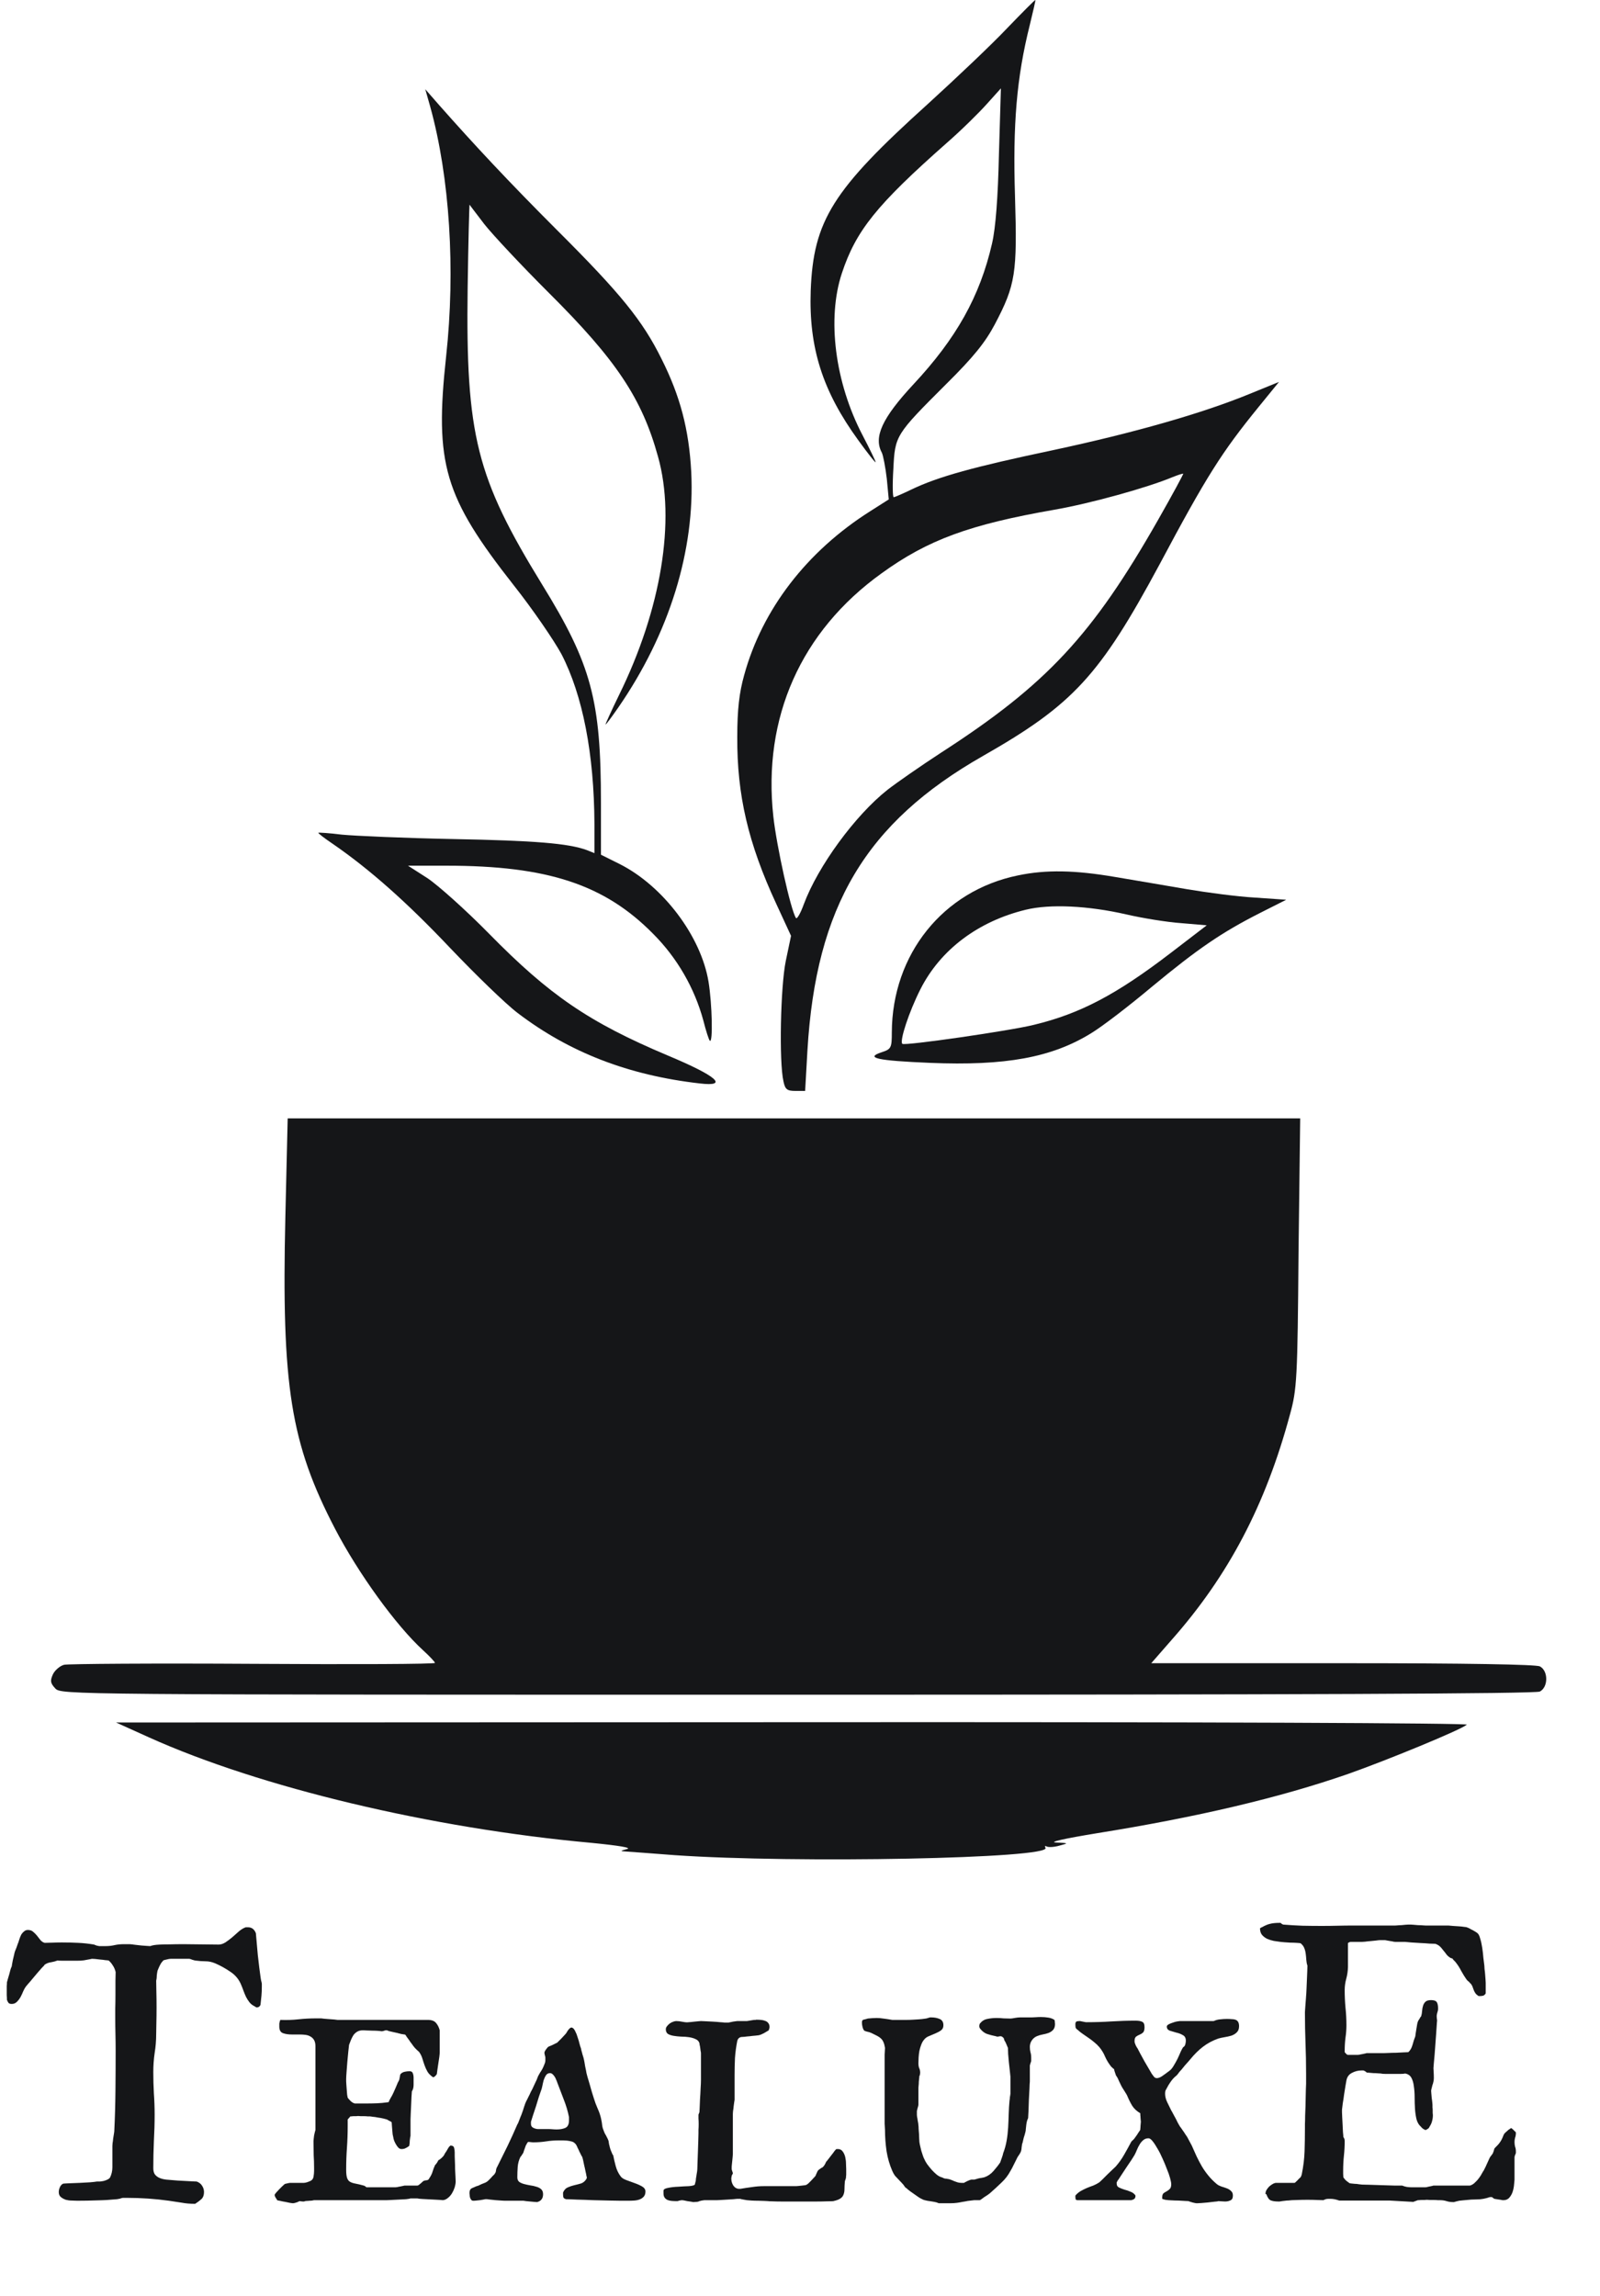
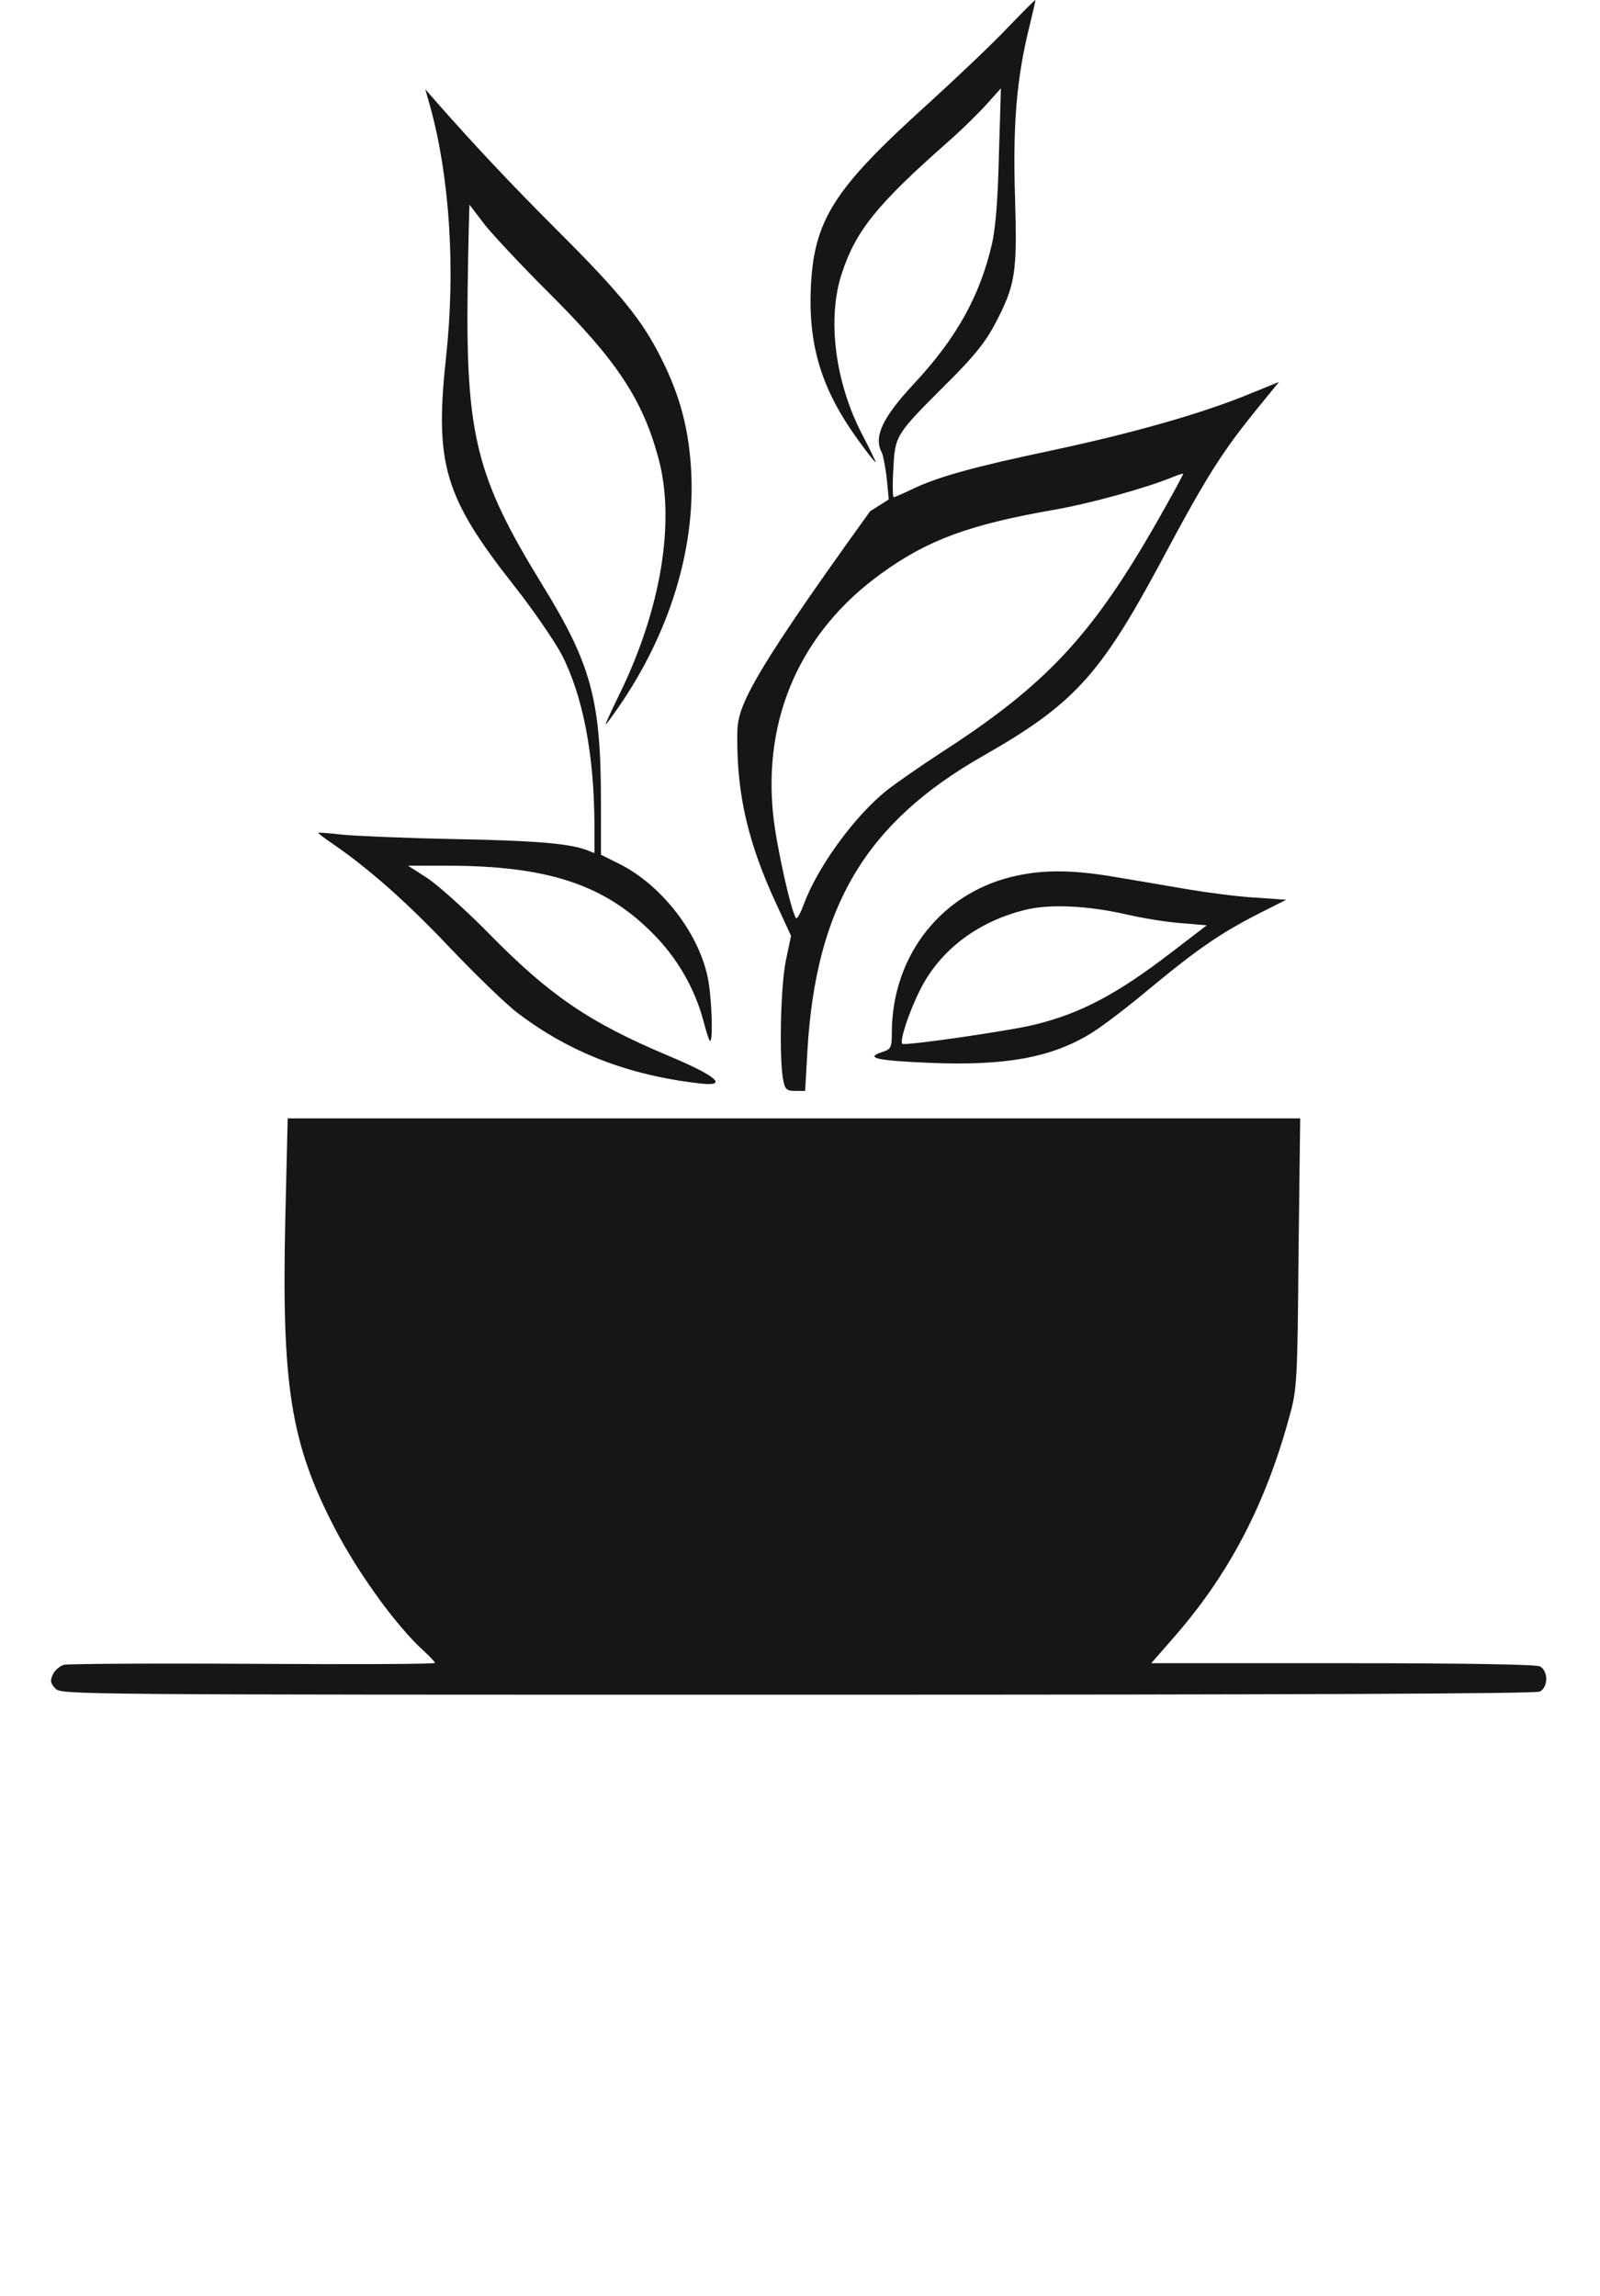
<svg xmlns="http://www.w3.org/2000/svg" width="73.204" height="105" viewBox="0 0 73.204 105" fill="none">
  <desc>
			Created with Pixso.
	</desc>
  <defs />
-   <path d="M46.079 1.29C45.389 2.021 43.754 3.568 42.449 4.757C38.097 8.683 37.212 10.087 37.092 13.297C37.002 15.905 37.632 17.882 39.268 20.132C39.703 20.733 40.063 21.192 40.063 21.134C40.063 21.092 39.793 20.533 39.463 19.902C38.203 17.495 37.828 14.572 38.518 12.495C39.163 10.546 40.108 9.371 43.304 6.548C43.979 5.961 44.804 5.144 45.149 4.757L45.794 4.041L45.704 7.05C45.659 9.041 45.554 10.417 45.389 11.133C44.834 13.555 43.754 15.475 41.788 17.581C40.363 19.114 39.958 19.988 40.348 20.705C40.408 20.834 40.513 21.378 40.573 21.894L40.663 22.84L39.808 23.384C36.912 25.218 34.872 27.869 34.047 30.878C33.822 31.68 33.732 32.454 33.732 33.701C33.717 36.351 34.227 38.558 35.517 41.338L36.192 42.799L35.952 43.945C35.712 45.106 35.637 48.559 35.847 49.462C35.922 49.82 36.012 49.892 36.387 49.892L36.837 49.892L36.942 48.043C37.332 41.452 39.613 37.627 44.969 34.575C49.095 32.225 50.31 30.907 53.056 25.806C55.216 21.751 55.906 20.676 57.572 18.627L58.517 17.467L57.181 18.011C55.021 18.899 51.915 19.788 48.165 20.59C44.564 21.35 42.929 21.794 41.683 22.395C41.293 22.582 40.933 22.739 40.888 22.739C40.843 22.739 40.828 22.166 40.873 21.45C40.948 19.917 40.963 19.888 43.289 17.567C44.549 16.32 45.074 15.661 45.509 14.845C46.469 13.025 46.544 12.495 46.439 8.984C46.334 5.689 46.514 3.54 47.114 1.147C47.264 0.531 47.385 0.015 47.37 0C47.355 -0.014 46.769 0.573 46.079 1.29ZM52.996 23.757C49.98 29.058 47.88 31.308 43.064 34.417C42.118 35.033 41.008 35.807 40.603 36.122C39.118 37.297 37.422 39.618 36.777 41.352C36.627 41.767 36.462 42.054 36.417 41.982C36.177 41.624 35.532 38.701 35.382 37.34C34.887 32.827 36.642 28.872 40.333 26.221C42.449 24.688 44.369 23.986 48.24 23.312C49.89 23.026 52.516 22.295 53.641 21.823C53.896 21.722 54.106 21.65 54.136 21.665C54.151 21.679 53.641 22.625 52.996 23.757Z" fill="#151618" fill-opacity="1" fill-rule="nonzero" />
+   <path d="M46.079 1.29C45.389 2.021 43.754 3.568 42.449 4.757C38.097 8.683 37.212 10.087 37.092 13.297C37.002 15.905 37.632 17.882 39.268 20.132C39.703 20.733 40.063 21.192 40.063 21.134C40.063 21.092 39.793 20.533 39.463 19.902C38.203 17.495 37.828 14.572 38.518 12.495C39.163 10.546 40.108 9.371 43.304 6.548C43.979 5.961 44.804 5.144 45.149 4.757L45.794 4.041L45.704 7.05C45.659 9.041 45.554 10.417 45.389 11.133C44.834 13.555 43.754 15.475 41.788 17.581C40.363 19.114 39.958 19.988 40.348 20.705C40.408 20.834 40.513 21.378 40.573 21.894L40.663 22.84L39.808 23.384C33.822 31.68 33.732 32.454 33.732 33.701C33.717 36.351 34.227 38.558 35.517 41.338L36.192 42.799L35.952 43.945C35.712 45.106 35.637 48.559 35.847 49.462C35.922 49.82 36.012 49.892 36.387 49.892L36.837 49.892L36.942 48.043C37.332 41.452 39.613 37.627 44.969 34.575C49.095 32.225 50.31 30.907 53.056 25.806C55.216 21.751 55.906 20.676 57.572 18.627L58.517 17.467L57.181 18.011C55.021 18.899 51.915 19.788 48.165 20.59C44.564 21.35 42.929 21.794 41.683 22.395C41.293 22.582 40.933 22.739 40.888 22.739C40.843 22.739 40.828 22.166 40.873 21.45C40.948 19.917 40.963 19.888 43.289 17.567C44.549 16.32 45.074 15.661 45.509 14.845C46.469 13.025 46.544 12.495 46.439 8.984C46.334 5.689 46.514 3.54 47.114 1.147C47.264 0.531 47.385 0.015 47.37 0C47.355 -0.014 46.769 0.573 46.079 1.29ZM52.996 23.757C49.98 29.058 47.88 31.308 43.064 34.417C42.118 35.033 41.008 35.807 40.603 36.122C39.118 37.297 37.422 39.618 36.777 41.352C36.627 41.767 36.462 42.054 36.417 41.982C36.177 41.624 35.532 38.701 35.382 37.34C34.887 32.827 36.642 28.872 40.333 26.221C42.449 24.688 44.369 23.986 48.24 23.312C49.89 23.026 52.516 22.295 53.641 21.823C53.896 21.722 54.106 21.65 54.136 21.665C54.151 21.679 53.641 22.625 52.996 23.757Z" fill="#151618" fill-opacity="1" fill-rule="nonzero" />
  <path d="M19.681 4.869C20.576 8.097 20.844 12.33 20.412 16.29C19.875 21.226 20.322 22.718 23.514 26.778C24.378 27.869 25.348 29.289 25.691 29.921C26.66 31.8 27.182 34.469 27.197 37.683L27.197 39.017L26.839 38.874C26.004 38.572 24.498 38.443 20.71 38.372C18.503 38.329 16.221 38.228 15.64 38.171C15.073 38.099 14.581 38.07 14.566 38.085C14.536 38.099 14.834 38.329 15.237 38.601C16.922 39.763 18.622 41.27 20.591 43.35C21.754 44.57 23.141 45.919 23.693 46.335C26.049 48.128 28.748 49.176 32.014 49.549C33.356 49.707 32.819 49.219 30.552 48.272C26.944 46.751 25.139 45.517 22.365 42.69C21.321 41.629 20.054 40.495 19.562 40.165L18.667 39.591L20.427 39.591C25.05 39.591 27.659 40.452 29.881 42.705C30.985 43.81 31.775 45.187 32.178 46.665C32.297 47.138 32.431 47.554 32.476 47.597C32.625 47.727 32.581 45.904 32.417 44.9C32.074 42.82 30.344 40.524 28.36 39.52L27.495 39.089L27.495 36.722C27.495 32.015 27.063 30.394 24.796 26.721C21.799 21.843 21.306 19.92 21.396 13.162C21.426 11.067 21.471 9.345 21.485 9.36C21.485 9.374 21.799 9.776 22.157 10.249C22.529 10.723 23.857 12.143 25.124 13.406C28.196 16.462 29.374 18.227 30.105 20.881C30.925 23.794 30.254 27.869 28.316 31.8C27.958 32.532 27.689 33.135 27.704 33.135C27.734 33.135 27.987 32.79 28.286 32.36C30.627 28.974 31.805 25.157 31.626 21.584C31.522 19.633 31.119 18.112 30.269 16.419C29.404 14.668 28.405 13.435 25.512 10.55C23.26 8.298 21.709 6.634 20.084 4.797L19.457 4.08L19.681 4.869Z" fill="#151618" fill-opacity="1" fill-rule="nonzero" />
  <path d="M46.573 40.036C43.147 40.735 40.819 43.645 40.803 47.21C40.803 47.924 40.773 47.981 40.338 48.123C39.556 48.38 40.127 48.508 42.546 48.608C46.002 48.751 48.12 48.366 49.923 47.253C50.419 46.954 51.666 45.998 52.702 45.128C54.806 43.388 55.888 42.646 57.66 41.748L58.847 41.149L57.405 41.049C56.624 41.006 55.226 40.821 54.295 40.664C53.364 40.507 51.891 40.25 51.02 40.107C49.187 39.794 47.865 39.765 46.573 40.036ZM51.531 41.819C52.267 41.99 53.409 42.175 54.04 42.218L55.211 42.318L53.574 43.573C51.08 45.485 49.427 46.355 47.309 46.868C46.227 47.139 41.389 47.838 41.284 47.738C41.149 47.61 41.585 46.283 42.111 45.242C43.027 43.431 44.755 42.133 46.933 41.605C48.045 41.334 49.788 41.42 51.531 41.819Z" fill="#151618" fill-opacity="1" fill-rule="nonzero" />
  <path d="M13.056 55.641C12.876 63.39 13.297 66.011 15.328 69.914C16.395 71.96 18.125 74.35 19.358 75.474C19.659 75.748 19.9 76.007 19.9 76.05C19.9 76.107 16.155 76.122 11.598 76.093C7.025 76.064 3.13 76.093 2.934 76.136C2.754 76.179 2.513 76.381 2.423 76.568C2.287 76.871 2.302 76.972 2.528 77.217C2.799 77.505 2.964 77.505 36.474 77.505C59.411 77.505 70.24 77.461 70.451 77.361C70.842 77.159 70.842 76.41 70.451 76.208C70.255 76.122 67.157 76.064 61.412 76.064L52.673 76.064L53.591 75.013C56.208 72.06 57.907 68.82 59.02 64.686C59.336 63.548 59.366 63.058 59.411 57.297L59.487 51.147L36.324 51.147L13.162 51.147L13.056 55.641Z" fill="#151618" fill-opacity="1" fill-rule="nonzero" />
-   <path d="M6.814 79.455C11.896 81.746 19.73 83.613 27.038 84.278C28.331 84.405 28.917 84.504 28.692 84.561C28.376 84.645 28.361 84.659 28.616 84.674C28.782 84.688 29.804 84.758 30.872 84.843C36.375 85.225 48.163 84.999 47.833 84.504C47.788 84.433 47.803 84.405 47.893 84.447C47.968 84.49 48.239 84.476 48.479 84.405C48.9 84.292 48.9 84.292 48.314 84.263C47.953 84.249 48.72 84.08 50.193 83.839C54.779 83.104 58.553 82.213 61.651 81.138C63.425 80.516 66.868 79.101 67.109 78.875C67.184 78.804 55.441 78.748 36.285 78.762L5.311 78.776L6.814 79.455Z" fill="#151618" fill-opacity="1" fill-rule="nonzero" />
-   <path d="M5.827 100.516L5.625 100.516C5.619 100.516 5.602 100.519 5.572 100.524C5.549 100.53 5.522 100.539 5.493 100.551C5.464 100.557 5.435 100.562 5.405 100.568C5.376 100.574 5.358 100.577 5.353 100.577C5.054 100.606 4.752 100.624 4.447 100.63C4.143 100.642 3.838 100.647 3.533 100.647C3.469 100.647 3.387 100.645 3.287 100.639C3.193 100.639 3.103 100.627 3.015 100.604C2.927 100.574 2.851 100.533 2.786 100.48C2.722 100.428 2.689 100.352 2.689 100.252C2.689 100.176 2.707 100.1 2.742 100.023C2.777 99.947 2.827 99.894 2.892 99.865C2.95 99.859 3.053 99.853 3.199 99.848C3.346 99.842 3.498 99.836 3.656 99.83C3.82 99.818 3.976 99.81 4.122 99.804C4.269 99.792 4.371 99.78 4.43 99.769C4.465 99.769 4.512 99.769 4.57 99.769C4.629 99.763 4.688 99.754 4.746 99.742C4.811 99.725 4.866 99.704 4.913 99.681C4.966 99.657 5.007 99.625 5.036 99.584C5.106 99.438 5.142 99.282 5.142 99.118L5.142 98.846L5.142 98.143C5.142 98.125 5.145 98.084 5.15 98.019C5.162 97.955 5.171 97.885 5.177 97.809C5.188 97.732 5.2 97.659 5.212 97.589C5.224 97.519 5.229 97.475 5.229 97.457C5.259 96.848 5.276 96.235 5.282 95.62C5.288 95.005 5.291 94.393 5.291 93.783C5.291 93.525 5.288 93.273 5.282 93.027C5.276 92.781 5.273 92.535 5.273 92.289C5.273 92.201 5.273 92.058 5.273 91.858C5.279 91.653 5.282 91.442 5.282 91.226C5.282 91.003 5.282 90.795 5.282 90.602C5.288 90.402 5.291 90.265 5.291 90.189C5.262 90.071 5.221 89.975 5.168 89.898C5.121 89.816 5.057 89.737 4.975 89.661C4.945 89.655 4.893 89.649 4.816 89.644C4.746 89.632 4.67 89.623 4.588 89.617C4.512 89.606 4.436 89.597 4.359 89.591C4.289 89.585 4.239 89.582 4.21 89.582C4.198 89.582 4.169 89.588 4.122 89.6C4.081 89.606 4.034 89.614 3.981 89.626C3.935 89.632 3.888 89.641 3.841 89.652C3.794 89.658 3.765 89.661 3.753 89.661C3.718 89.667 3.645 89.67 3.533 89.67C3.428 89.67 3.313 89.67 3.19 89.67C3.073 89.67 2.962 89.67 2.856 89.67C2.751 89.67 2.675 89.667 2.628 89.661C2.54 89.696 2.443 89.723 2.338 89.74C2.232 89.752 2.133 89.79 2.039 89.855C2.039 89.866 2.021 89.89 1.986 89.925C1.951 89.96 1.928 89.983 1.916 89.995C1.869 90.048 1.805 90.121 1.723 90.215C1.646 90.303 1.57 90.394 1.494 90.487C1.418 90.581 1.348 90.663 1.283 90.733C1.225 90.804 1.192 90.842 1.187 90.848C1.146 90.9 1.104 90.974 1.063 91.067C1.028 91.155 0.987 91.243 0.94 91.331C0.894 91.413 0.838 91.486 0.773 91.551C0.709 91.615 0.63 91.647 0.536 91.647C0.466 91.647 0.416 91.63 0.387 91.595C0.357 91.554 0.334 91.507 0.316 91.454C0.316 91.436 0.316 91.41 0.316 91.375C0.316 91.334 0.313 91.293 0.308 91.252C0.308 91.205 0.308 91.161 0.308 91.12C0.308 91.073 0.308 91.041 0.308 91.023C0.308 91.006 0.308 90.98 0.308 90.944C0.308 90.903 0.308 90.865 0.308 90.83C0.313 90.789 0.316 90.754 0.316 90.725C0.316 90.689 0.316 90.669 0.316 90.663C0.322 90.645 0.334 90.602 0.352 90.531C0.375 90.455 0.398 90.376 0.422 90.294C0.445 90.212 0.466 90.136 0.483 90.065C0.507 89.995 0.524 89.951 0.536 89.934C0.536 89.916 0.542 89.878 0.554 89.819C0.565 89.761 0.577 89.699 0.589 89.635C0.606 89.564 0.621 89.503 0.633 89.45C0.645 89.392 0.653 89.353 0.659 89.336C0.659 89.324 0.668 89.292 0.686 89.239C0.709 89.186 0.732 89.128 0.756 89.064C0.779 88.999 0.8 88.94 0.817 88.888C0.841 88.835 0.853 88.803 0.853 88.791C0.87 88.744 0.888 88.691 0.905 88.633C0.929 88.568 0.955 88.51 0.984 88.457C1.02 88.404 1.061 88.36 1.107 88.325C1.154 88.284 1.21 88.264 1.274 88.264C1.374 88.264 1.453 88.29 1.512 88.343C1.576 88.395 1.635 88.454 1.688 88.519C1.74 88.583 1.793 88.65 1.846 88.721C1.898 88.785 1.963 88.829 2.039 88.853C2.162 88.853 2.291 88.85 2.426 88.844C2.561 88.838 2.695 88.835 2.83 88.835C3.082 88.835 3.331 88.841 3.577 88.853C3.823 88.864 4.066 88.891 4.307 88.932C4.307 88.932 4.318 88.938 4.342 88.949C4.365 88.955 4.389 88.964 4.412 88.976C4.441 88.981 4.468 88.987 4.491 88.993C4.521 88.999 4.538 89.002 4.544 89.002L4.825 89.002C4.978 89.002 5.115 88.987 5.238 88.958C5.367 88.929 5.511 88.914 5.669 88.914C5.692 88.914 5.725 88.914 5.766 88.914C5.812 88.914 5.859 88.914 5.906 88.914C5.953 88.914 5.994 88.917 6.029 88.923C6.064 88.923 6.088 88.926 6.1 88.932C6.123 88.932 6.17 88.938 6.24 88.949C6.316 88.955 6.398 88.964 6.486 88.976C6.574 88.981 6.653 88.987 6.724 88.993C6.8 88.999 6.85 89.002 6.873 89.002C6.92 88.984 6.976 88.97 7.04 88.958C7.11 88.946 7.201 88.938 7.312 88.932C7.43 88.926 7.576 88.923 7.752 88.923C7.928 88.917 8.147 88.914 8.411 88.914L10.002 88.932C10.102 88.932 10.204 88.899 10.31 88.835C10.415 88.765 10.521 88.686 10.626 88.598C10.731 88.504 10.834 88.413 10.934 88.325C11.039 88.237 11.142 88.176 11.241 88.141L11.347 88.141C11.517 88.141 11.637 88.231 11.707 88.413C11.713 88.483 11.725 88.615 11.742 88.809C11.76 88.996 11.777 89.195 11.795 89.406C11.818 89.617 11.842 89.816 11.865 90.004C11.889 90.191 11.906 90.323 11.918 90.399C11.918 90.411 11.921 90.432 11.927 90.461C11.933 90.49 11.938 90.525 11.944 90.566C11.956 90.602 11.965 90.637 11.971 90.672C11.977 90.701 11.979 90.719 11.979 90.725L11.979 90.856C11.979 91.009 11.974 91.147 11.962 91.269C11.95 91.393 11.935 91.533 11.918 91.691C11.895 91.738 11.865 91.77 11.83 91.788C11.801 91.8 11.771 91.806 11.742 91.806C11.725 91.806 11.707 91.797 11.69 91.779C11.672 91.773 11.657 91.765 11.646 91.753C11.558 91.712 11.481 91.653 11.417 91.577C11.358 91.501 11.306 91.419 11.259 91.331C11.218 91.243 11.18 91.152 11.145 91.059C11.109 90.959 11.074 90.868 11.039 90.786C10.94 90.534 10.775 90.332 10.547 90.18C10.324 90.027 10.093 89.898 9.853 89.793C9.7 89.728 9.551 89.696 9.404 89.696C9.258 89.696 9.1 89.685 8.93 89.661C8.918 89.661 8.874 89.649 8.798 89.626C8.728 89.597 8.681 89.582 8.657 89.582L8.262 89.582L7.813 89.582C7.767 89.582 7.699 89.594 7.611 89.617C7.523 89.635 7.477 89.649 7.471 89.661C7.453 89.685 7.433 89.708 7.409 89.731C7.368 89.784 7.342 89.825 7.33 89.855C7.307 89.895 7.28 89.951 7.251 90.022C7.222 90.086 7.207 90.121 7.207 90.127C7.201 90.144 7.195 90.177 7.189 90.224C7.184 90.265 7.178 90.309 7.172 90.356C7.172 90.402 7.169 90.449 7.163 90.496C7.157 90.537 7.151 90.566 7.146 90.584C7.146 90.678 7.148 90.839 7.154 91.067C7.16 91.296 7.163 91.542 7.163 91.806C7.163 92.069 7.16 92.318 7.154 92.553C7.148 92.781 7.146 92.936 7.146 93.019C7.146 93.317 7.122 93.61 7.075 93.897C7.034 94.179 7.014 94.469 7.014 94.768C7.014 95.09 7.022 95.412 7.04 95.734C7.063 96.051 7.075 96.376 7.075 96.71C7.075 97.114 7.063 97.522 7.04 97.932C7.022 98.342 7.014 98.752 7.014 99.162C7.014 99.285 7.04 99.382 7.093 99.452C7.151 99.522 7.225 99.575 7.312 99.61C7.4 99.645 7.497 99.669 7.603 99.681C7.714 99.692 7.819 99.701 7.919 99.707C7.966 99.713 8.039 99.719 8.139 99.725C8.244 99.731 8.353 99.736 8.464 99.742C8.581 99.748 8.689 99.754 8.789 99.76C8.889 99.766 8.959 99.769 9 99.769C9.111 99.81 9.193 99.874 9.246 99.962C9.305 100.05 9.334 100.146 9.334 100.252C9.334 100.387 9.296 100.492 9.22 100.568C9.144 100.639 9.047 100.712 8.93 100.788L8.912 100.788C8.695 100.788 8.493 100.771 8.306 100.735C8.124 100.706 7.931 100.677 7.726 100.647C7.099 100.56 6.466 100.516 5.827 100.516ZM12.674 100.621C12.674 100.598 12.656 100.565 12.621 100.524C12.592 100.478 12.574 100.439 12.568 100.41L12.568 100.375L12.568 100.366C12.58 100.343 12.606 100.308 12.648 100.261C12.688 100.214 12.732 100.167 12.779 100.12C12.832 100.067 12.879 100.021 12.92 99.98C12.967 99.939 12.999 99.909 13.017 99.892C13.028 99.88 13.066 99.868 13.131 99.856C13.201 99.839 13.251 99.83 13.28 99.83L13.904 99.83C13.922 99.83 13.945 99.827 13.975 99.821C14.01 99.81 14.042 99.801 14.071 99.795C14.106 99.783 14.136 99.772 14.159 99.76C14.188 99.748 14.203 99.742 14.203 99.742C14.285 99.701 14.332 99.637 14.344 99.549C14.361 99.455 14.37 99.367 14.37 99.285L14.37 99.144C14.37 98.939 14.364 98.746 14.352 98.564C14.347 98.377 14.344 98.181 14.344 97.976L14.344 97.914C14.344 97.897 14.347 97.864 14.352 97.817C14.358 97.77 14.364 97.721 14.37 97.668C14.382 97.609 14.394 97.557 14.405 97.51C14.417 97.463 14.426 97.431 14.432 97.413L14.432 93.581C14.432 93.464 14.411 93.37 14.37 93.3C14.329 93.23 14.276 93.177 14.212 93.142C14.148 93.101 14.071 93.074 13.983 93.062C13.901 93.051 13.813 93.045 13.72 93.045L13.359 93.045C13.195 93.045 13.058 93.024 12.946 92.983C12.835 92.942 12.779 92.843 12.779 92.685C12.779 92.632 12.779 92.585 12.779 92.544C12.785 92.503 12.8 92.447 12.823 92.377C13.104 92.389 13.38 92.38 13.649 92.351C13.919 92.321 14.191 92.307 14.467 92.307L14.695 92.307C14.719 92.312 14.766 92.318 14.836 92.324C14.912 92.33 14.988 92.336 15.065 92.342C15.146 92.348 15.223 92.353 15.293 92.359C15.363 92.365 15.413 92.371 15.442 92.377L19.573 92.377C19.749 92.377 19.875 92.424 19.951 92.518C20.027 92.606 20.083 92.717 20.118 92.852L20.118 93.353L20.118 93.871C20.118 93.906 20.112 93.971 20.101 94.064C20.089 94.152 20.074 94.249 20.057 94.355C20.045 94.454 20.03 94.554 20.013 94.653C20.001 94.747 19.992 94.814 19.986 94.856C19.975 94.873 19.954 94.899 19.925 94.935C19.895 94.964 19.875 94.978 19.863 94.978C19.863 94.99 19.857 94.996 19.846 94.996L19.837 94.996L19.811 94.996C19.793 94.996 19.784 94.99 19.784 94.978C19.685 94.908 19.608 94.829 19.556 94.741C19.503 94.647 19.459 94.551 19.424 94.451C19.389 94.352 19.356 94.252 19.327 94.152C19.298 94.053 19.254 93.959 19.195 93.871C19.184 93.848 19.145 93.81 19.081 93.757C19.023 93.698 18.99 93.666 18.984 93.66C18.973 93.648 18.946 93.616 18.905 93.564C18.87 93.511 18.829 93.455 18.782 93.397C18.741 93.332 18.7 93.273 18.659 93.221C18.624 93.168 18.601 93.136 18.589 93.124C18.565 93.071 18.539 93.045 18.51 93.045C18.504 93.045 18.483 93.042 18.448 93.036C18.419 93.03 18.384 93.024 18.343 93.019C18.308 93.007 18.273 92.998 18.237 92.992C18.208 92.986 18.193 92.981 18.193 92.975C18.176 92.975 18.144 92.969 18.097 92.957C18.05 92.945 17.997 92.934 17.939 92.922C17.886 92.91 17.836 92.898 17.789 92.887C17.742 92.869 17.713 92.857 17.701 92.852L17.657 92.852C17.634 92.852 17.602 92.86 17.561 92.878C17.52 92.89 17.49 92.895 17.473 92.895L17.446 92.895C17.429 92.89 17.379 92.884 17.297 92.878C17.221 92.872 17.136 92.869 17.042 92.869C16.948 92.863 16.86 92.86 16.778 92.86C16.702 92.855 16.655 92.852 16.638 92.852L16.611 92.852C16.506 92.852 16.418 92.872 16.348 92.913C16.277 92.954 16.219 93.007 16.172 93.071C16.131 93.136 16.093 93.209 16.058 93.291C16.028 93.367 15.999 93.443 15.97 93.519C15.964 93.584 15.952 93.689 15.935 93.836C15.923 93.982 15.908 94.138 15.891 94.302C15.879 94.466 15.867 94.621 15.855 94.768C15.844 94.914 15.838 95.017 15.838 95.075L15.838 95.145L15.838 95.189C15.838 95.219 15.841 95.269 15.847 95.339C15.852 95.409 15.858 95.485 15.864 95.567C15.87 95.644 15.876 95.72 15.882 95.796C15.894 95.866 15.902 95.913 15.908 95.936C15.949 95.989 15.996 96.042 16.049 96.095C16.107 96.147 16.169 96.183 16.233 96.2L16.717 96.2C16.916 96.2 17.089 96.197 17.235 96.191C17.388 96.186 17.569 96.168 17.78 96.139C17.786 96.127 17.795 96.106 17.807 96.077C17.818 96.048 17.833 96.019 17.851 95.989C17.868 95.96 17.883 95.934 17.895 95.91C17.906 95.887 17.915 95.872 17.921 95.866C17.944 95.825 17.974 95.767 18.009 95.69C18.044 95.608 18.079 95.529 18.114 95.453C18.149 95.371 18.179 95.301 18.202 95.242C18.231 95.184 18.249 95.151 18.255 95.145C18.267 95.122 18.278 95.072 18.29 94.996C18.302 94.914 18.314 94.867 18.325 94.856C18.372 94.803 18.434 94.768 18.51 94.75C18.586 94.732 18.662 94.724 18.738 94.724C18.82 94.724 18.87 94.756 18.888 94.82C18.911 94.879 18.923 94.946 18.923 95.022L18.923 95.242L18.923 95.348C18.923 95.4 18.917 95.453 18.905 95.506C18.894 95.553 18.873 95.6 18.844 95.647C18.838 95.699 18.832 95.787 18.826 95.91C18.82 96.033 18.814 96.162 18.809 96.297C18.803 96.432 18.797 96.561 18.791 96.684C18.785 96.801 18.782 96.883 18.782 96.93L18.782 97.158L18.782 97.686C18.776 97.697 18.77 97.724 18.765 97.765C18.759 97.806 18.753 97.853 18.747 97.905C18.747 97.952 18.744 97.999 18.738 98.046C18.732 98.093 18.727 98.125 18.721 98.143C18.656 98.189 18.598 98.225 18.545 98.248C18.498 98.272 18.439 98.283 18.369 98.283C18.322 98.283 18.278 98.266 18.237 98.231C18.196 98.189 18.158 98.14 18.123 98.081C18.088 98.022 18.059 97.964 18.035 97.905C18.012 97.841 17.997 97.782 17.991 97.73C17.985 97.712 17.977 97.674 17.965 97.615C17.959 97.551 17.953 97.483 17.947 97.413C17.941 97.337 17.936 97.267 17.93 97.202C17.924 97.138 17.921 97.091 17.921 97.061C17.903 97.038 17.871 97.018 17.824 97C17.783 96.977 17.742 96.953 17.701 96.93C17.666 96.918 17.61 96.903 17.534 96.886C17.458 96.868 17.376 96.853 17.288 96.842C17.206 96.824 17.127 96.812 17.051 96.807C16.98 96.795 16.934 96.789 16.91 96.789C16.893 96.789 16.86 96.789 16.814 96.789C16.773 96.783 16.723 96.78 16.664 96.78C16.611 96.78 16.559 96.78 16.506 96.78C16.453 96.774 16.412 96.772 16.383 96.772C16.365 96.772 16.336 96.774 16.295 96.78C16.26 96.78 16.222 96.78 16.181 96.78C16.145 96.78 16.113 96.783 16.084 96.789C16.055 96.789 16.037 96.789 16.031 96.789L15.908 96.93L15.908 97.228C15.908 97.574 15.896 97.908 15.873 98.231C15.85 98.547 15.838 98.878 15.838 99.224C15.838 99.399 15.852 99.528 15.882 99.61C15.911 99.692 15.958 99.751 16.023 99.786C16.087 99.821 16.169 99.848 16.269 99.865C16.368 99.883 16.491 99.912 16.638 99.953C16.649 99.953 16.67 99.962 16.699 99.98C16.729 99.997 16.749 100.015 16.761 100.032L17.446 100.032L18.097 100.032C18.108 100.032 18.135 100.029 18.176 100.023C18.217 100.012 18.261 100.003 18.308 99.997C18.355 99.985 18.395 99.977 18.431 99.971C18.472 99.959 18.498 99.953 18.51 99.953L18.932 99.953L19.099 99.953C19.11 99.953 19.131 99.944 19.16 99.927C19.189 99.903 19.219 99.88 19.248 99.856C19.283 99.827 19.312 99.801 19.336 99.777C19.359 99.754 19.374 99.742 19.38 99.742C19.421 99.725 19.453 99.716 19.477 99.716C19.506 99.71 19.529 99.707 19.547 99.707C19.564 99.701 19.582 99.692 19.6 99.681C19.617 99.663 19.635 99.637 19.652 99.602C19.717 99.508 19.764 99.411 19.793 99.311C19.822 99.212 19.86 99.112 19.907 99.013C19.931 98.995 19.96 98.96 19.995 98.907C20.03 98.849 20.051 98.811 20.057 98.793C20.062 98.793 20.08 98.784 20.109 98.767C20.139 98.743 20.168 98.72 20.197 98.696C20.227 98.667 20.253 98.641 20.276 98.617C20.3 98.588 20.314 98.567 20.32 98.556C20.326 98.538 20.338 98.515 20.355 98.485C20.379 98.45 20.402 98.415 20.426 98.38C20.449 98.339 20.47 98.304 20.487 98.274C20.511 98.239 20.525 98.216 20.531 98.204C20.531 98.198 20.54 98.186 20.558 98.169C20.569 98.163 20.581 98.154 20.593 98.143C20.593 98.131 20.596 98.125 20.602 98.125L20.619 98.125C20.707 98.125 20.76 98.16 20.777 98.231C20.795 98.295 20.804 98.362 20.804 98.433L20.804 98.617C20.804 98.647 20.807 98.717 20.812 98.828C20.818 98.939 20.821 99.06 20.821 99.189C20.827 99.311 20.833 99.429 20.839 99.54C20.845 99.651 20.848 99.719 20.848 99.742L20.848 99.769C20.848 99.845 20.833 99.933 20.804 100.032C20.774 100.126 20.733 100.217 20.681 100.305C20.628 100.393 20.564 100.466 20.487 100.524C20.417 100.583 20.341 100.615 20.259 100.621C20.218 100.615 20.142 100.609 20.03 100.604C19.925 100.598 19.811 100.592 19.688 100.586C19.564 100.58 19.447 100.574 19.336 100.568C19.225 100.562 19.145 100.554 19.099 100.542L18.932 100.542L18.782 100.542C18.753 100.554 18.686 100.565 18.58 100.577C18.475 100.583 18.36 100.589 18.237 100.595C18.12 100.601 18.006 100.606 17.895 100.612C17.789 100.618 17.725 100.621 17.701 100.621L14.37 100.621C14.352 100.627 14.323 100.633 14.282 100.639C14.247 100.645 14.206 100.647 14.159 100.647C14.118 100.653 14.077 100.656 14.036 100.656C13.995 100.662 13.966 100.665 13.948 100.665C13.948 100.677 13.928 100.683 13.887 100.683C13.846 100.683 13.808 100.68 13.773 100.674C13.737 100.668 13.714 100.665 13.702 100.665C13.679 100.683 13.632 100.703 13.562 100.727C13.491 100.75 13.441 100.762 13.412 100.762C13.383 100.762 13.333 100.756 13.263 100.744C13.198 100.732 13.128 100.718 13.052 100.7C12.976 100.688 12.902 100.674 12.832 100.656C12.762 100.645 12.709 100.633 12.674 100.621ZM24.293 97.141C24.293 97.223 24.331 97.281 24.407 97.316C24.483 97.352 24.554 97.369 24.618 97.369L25.084 97.369C25.148 97.369 25.213 97.372 25.277 97.378C25.342 97.384 25.406 97.387 25.471 97.387C25.623 97.387 25.755 97.363 25.866 97.316C25.977 97.264 26.033 97.149 26.033 96.974L26.033 96.824C25.98 96.555 25.901 96.288 25.796 96.024C25.69 95.755 25.591 95.494 25.497 95.242C25.485 95.201 25.468 95.157 25.444 95.11C25.427 95.058 25.403 95.011 25.374 94.97C25.345 94.923 25.312 94.885 25.277 94.856C25.242 94.826 25.204 94.811 25.163 94.811C25.087 94.811 25.025 94.844 24.979 94.908C24.938 94.973 24.902 95.049 24.873 95.137C24.85 95.225 24.829 95.315 24.811 95.409C24.794 95.497 24.773 95.567 24.75 95.62C24.732 95.673 24.7 95.767 24.653 95.901C24.612 96.036 24.568 96.18 24.521 96.332C24.475 96.478 24.428 96.619 24.381 96.754C24.34 96.889 24.311 96.982 24.293 97.035L24.293 97.141ZM22.245 100.577L22.201 100.577C22.189 100.577 22.16 100.583 22.113 100.595C22.066 100.601 22.014 100.609 21.955 100.621C21.896 100.627 21.841 100.633 21.788 100.639C21.741 100.645 21.712 100.647 21.7 100.647L21.648 100.647C21.612 100.647 21.583 100.633 21.56 100.604C21.536 100.574 21.519 100.542 21.507 100.507C21.495 100.466 21.489 100.428 21.489 100.393C21.483 100.352 21.48 100.325 21.48 100.313L21.48 100.287C21.48 100.182 21.516 100.111 21.586 100.076C21.662 100.041 21.735 100.009 21.806 99.98C21.817 99.98 21.847 99.971 21.894 99.953C21.94 99.93 21.99 99.906 22.043 99.883C22.102 99.859 22.154 99.839 22.201 99.821C22.248 99.798 22.277 99.78 22.289 99.769C22.295 99.763 22.312 99.748 22.342 99.725C22.371 99.695 22.403 99.663 22.439 99.628C22.474 99.593 22.506 99.558 22.535 99.522C22.57 99.487 22.6 99.458 22.623 99.435C22.629 99.423 22.638 99.408 22.649 99.391C22.673 99.356 22.685 99.329 22.685 99.311C22.685 99.3 22.69 99.265 22.702 99.206C22.72 99.147 22.734 99.112 22.746 99.101C22.904 98.784 23.062 98.465 23.221 98.143C23.379 97.814 23.528 97.486 23.669 97.158C23.686 97.141 23.71 97.091 23.739 97.009C23.774 96.921 23.798 96.859 23.81 96.824C23.815 96.812 23.83 96.777 23.854 96.719C23.877 96.654 23.9 96.59 23.924 96.525C23.947 96.455 23.968 96.391 23.985 96.332C24.009 96.273 24.02 96.238 24.02 96.227C24.026 96.209 24.044 96.168 24.073 96.103C24.108 96.039 24.144 95.969 24.179 95.893C24.22 95.816 24.255 95.743 24.284 95.673C24.319 95.603 24.343 95.559 24.355 95.541C24.401 95.436 24.445 95.342 24.486 95.26C24.533 95.172 24.577 95.069 24.618 94.952C24.642 94.905 24.671 94.853 24.706 94.794C24.747 94.735 24.785 94.674 24.82 94.609C24.855 94.539 24.885 94.472 24.908 94.407C24.938 94.343 24.952 94.281 24.952 94.223L24.952 94.1C24.952 94.076 24.943 94.038 24.926 93.985C24.914 93.927 24.908 93.894 24.908 93.889C24.908 93.848 24.932 93.795 24.979 93.731C25.025 93.666 25.061 93.625 25.084 93.607C25.096 93.602 25.122 93.59 25.163 93.572C25.21 93.555 25.257 93.534 25.304 93.511C25.351 93.487 25.392 93.467 25.427 93.449C25.468 93.432 25.491 93.42 25.497 93.414C25.509 93.402 25.532 93.379 25.567 93.344C25.602 93.309 25.641 93.27 25.682 93.23C25.729 93.183 25.77 93.139 25.805 93.098C25.846 93.051 25.875 93.019 25.893 93.001C25.898 92.995 25.91 92.978 25.928 92.948C25.945 92.913 25.966 92.881 25.989 92.852C26.013 92.816 26.039 92.787 26.068 92.764C26.098 92.734 26.13 92.723 26.165 92.728C26.224 92.746 26.273 92.799 26.314 92.887C26.361 92.975 26.399 93.071 26.429 93.177C26.464 93.276 26.493 93.376 26.517 93.476C26.54 93.569 26.561 93.634 26.578 93.669C26.584 93.698 26.593 93.739 26.605 93.792C26.622 93.845 26.637 93.897 26.648 93.95C26.666 94.003 26.681 94.05 26.692 94.091C26.704 94.132 26.71 94.155 26.71 94.161C26.716 94.179 26.725 94.22 26.736 94.284C26.748 94.349 26.76 94.419 26.771 94.495C26.789 94.571 26.804 94.642 26.815 94.706C26.827 94.765 26.833 94.8 26.833 94.811C26.839 94.829 26.854 94.885 26.877 94.978C26.906 95.072 26.939 95.181 26.974 95.304C27.009 95.427 27.044 95.55 27.079 95.673C27.114 95.79 27.144 95.884 27.167 95.954C27.214 96.112 27.273 96.27 27.343 96.429C27.413 96.581 27.466 96.736 27.501 96.894C27.53 97.029 27.548 97.138 27.554 97.22C27.565 97.296 27.595 97.39 27.642 97.501C27.648 97.513 27.659 97.539 27.677 97.58C27.7 97.615 27.724 97.656 27.747 97.703C27.77 97.744 27.791 97.785 27.809 97.826C27.826 97.867 27.838 97.897 27.844 97.914C27.844 97.926 27.847 97.946 27.852 97.976C27.858 98.005 27.864 98.04 27.87 98.081C27.882 98.116 27.891 98.151 27.896 98.186C27.902 98.216 27.908 98.236 27.914 98.248C27.914 98.254 27.92 98.274 27.932 98.31C27.943 98.339 27.958 98.374 27.976 98.415C27.993 98.45 28.008 98.485 28.02 98.52C28.037 98.55 28.049 98.564 28.055 98.564C28.084 98.717 28.122 98.881 28.169 99.057C28.216 99.232 28.289 99.388 28.389 99.522C28.436 99.593 28.52 99.651 28.644 99.698C28.773 99.745 28.901 99.792 29.03 99.839C29.165 99.886 29.282 99.939 29.382 99.997C29.481 100.056 29.531 100.132 29.531 100.226C29.531 100.325 29.505 100.404 29.452 100.463C29.405 100.516 29.344 100.557 29.268 100.586C29.191 100.615 29.106 100.633 29.013 100.639C28.919 100.645 28.831 100.647 28.749 100.647L28.573 100.647L28.389 100.647C28.295 100.647 28.131 100.645 27.896 100.639C27.662 100.633 27.41 100.627 27.141 100.621C26.877 100.609 26.625 100.601 26.385 100.595C26.15 100.583 25.986 100.577 25.893 100.577C25.828 100.554 25.79 100.527 25.778 100.498C25.767 100.463 25.761 100.413 25.761 100.349L25.761 100.287C25.761 100.275 25.764 100.264 25.77 100.252C25.822 100.141 25.895 100.067 25.989 100.032C26.083 99.991 26.18 99.959 26.279 99.936C26.385 99.912 26.487 99.886 26.587 99.856C26.686 99.821 26.769 99.751 26.833 99.645L26.851 99.584L26.833 99.522C26.827 99.47 26.812 99.397 26.789 99.303C26.771 99.209 26.751 99.115 26.727 99.022C26.71 98.928 26.692 98.846 26.675 98.775C26.657 98.699 26.645 98.655 26.64 98.644C26.628 98.632 26.61 98.603 26.587 98.556C26.564 98.509 26.537 98.456 26.508 98.397C26.484 98.339 26.458 98.283 26.429 98.231C26.405 98.172 26.385 98.128 26.367 98.099C26.303 97.999 26.212 97.94 26.095 97.923C25.983 97.899 25.872 97.888 25.761 97.888L25.585 97.888C25.374 97.888 25.175 97.902 24.987 97.932C24.806 97.961 24.612 97.976 24.407 97.976C24.366 97.976 24.325 97.973 24.284 97.967C24.243 97.961 24.202 97.958 24.161 97.958C24.12 97.999 24.1 98.031 24.1 98.055C24.088 98.061 24.073 98.084 24.056 98.125C24.044 98.16 24.029 98.201 24.012 98.248C24 98.289 23.985 98.33 23.968 98.371C23.956 98.406 23.95 98.427 23.95 98.433C23.95 98.444 23.93 98.48 23.889 98.538C23.854 98.597 23.827 98.632 23.81 98.644C23.739 98.79 23.698 98.942 23.686 99.101C23.675 99.253 23.669 99.411 23.669 99.575C23.669 99.669 23.698 99.739 23.757 99.786C23.815 99.827 23.889 99.859 23.977 99.883C24.064 99.906 24.158 99.927 24.258 99.944C24.357 99.956 24.451 99.977 24.539 100.006C24.627 100.029 24.7 100.067 24.759 100.12C24.817 100.173 24.847 100.249 24.847 100.349C24.847 100.542 24.756 100.662 24.574 100.709C24.551 100.709 24.507 100.706 24.442 100.7C24.384 100.694 24.322 100.688 24.258 100.683C24.193 100.677 24.132 100.671 24.073 100.665C24.015 100.659 23.974 100.653 23.95 100.647L23.326 100.647L23.08 100.647C23.062 100.647 23.016 100.645 22.939 100.639C22.863 100.633 22.778 100.627 22.685 100.621C22.591 100.609 22.506 100.601 22.43 100.595C22.354 100.583 22.307 100.577 22.289 100.577L22.245 100.577ZM31.192 100.621C31.181 100.621 31.145 100.627 31.087 100.639C31.034 100.656 31.005 100.665 30.999 100.665L30.964 100.665C30.888 100.665 30.811 100.662 30.735 100.656C30.665 100.65 30.601 100.636 30.542 100.612C30.489 100.589 30.445 100.554 30.41 100.507C30.375 100.46 30.357 100.396 30.357 100.313L30.357 100.182C30.363 100.123 30.434 100.082 30.568 100.059C30.709 100.029 30.864 100.012 31.034 100.006C31.204 99.994 31.365 99.985 31.518 99.98C31.67 99.968 31.761 99.944 31.79 99.909C31.796 99.88 31.802 99.853 31.808 99.83C31.814 99.807 31.819 99.786 31.825 99.769C31.831 99.751 31.834 99.736 31.834 99.725C31.834 99.701 31.837 99.666 31.843 99.619C31.855 99.566 31.863 99.514 31.869 99.461C31.881 99.402 31.89 99.35 31.895 99.303C31.901 99.256 31.904 99.224 31.904 99.206C31.904 99.159 31.907 99.062 31.913 98.916C31.919 98.764 31.925 98.6 31.931 98.424C31.936 98.248 31.942 98.078 31.948 97.914C31.954 97.75 31.957 97.633 31.957 97.562C31.957 97.533 31.957 97.481 31.957 97.404C31.963 97.322 31.966 97.234 31.966 97.141C31.966 97.047 31.963 96.962 31.957 96.886C31.957 96.81 31.957 96.751 31.957 96.71L32.001 96.596C32.001 96.59 32.004 96.531 32.01 96.42C32.016 96.303 32.022 96.165 32.027 96.007C32.039 95.849 32.048 95.688 32.054 95.523C32.065 95.359 32.071 95.225 32.071 95.119L32.071 94.522L32.071 93.897C32.071 93.874 32.065 93.839 32.054 93.792C32.048 93.745 32.042 93.698 32.036 93.651C32.03 93.599 32.022 93.555 32.01 93.519C32.004 93.478 32.001 93.452 32.001 93.44C31.972 93.353 31.913 93.291 31.825 93.256C31.743 93.215 31.644 93.186 31.526 93.168C31.415 93.15 31.295 93.142 31.166 93.142C31.043 93.136 30.929 93.124 30.823 93.106C30.718 93.089 30.63 93.06 30.56 93.019C30.495 92.972 30.463 92.901 30.463 92.808C30.463 92.755 30.48 92.708 30.516 92.667C30.551 92.62 30.592 92.579 30.639 92.544C30.686 92.509 30.735 92.482 30.788 92.465C30.847 92.441 30.896 92.43 30.938 92.43C31.02 92.43 31.119 92.441 31.236 92.465C31.354 92.488 31.444 92.494 31.509 92.482C31.526 92.482 31.561 92.48 31.614 92.474C31.667 92.468 31.723 92.462 31.781 92.456C31.846 92.45 31.904 92.444 31.957 92.439C32.016 92.433 32.054 92.43 32.071 92.43C32.101 92.43 32.168 92.433 32.273 92.439C32.379 92.444 32.49 92.45 32.607 92.456C32.73 92.462 32.845 92.471 32.95 92.482C33.056 92.488 33.123 92.494 33.152 92.5L33.258 92.5L33.337 92.5C33.349 92.494 33.375 92.488 33.416 92.482C33.457 92.471 33.498 92.462 33.539 92.456C33.586 92.45 33.627 92.444 33.662 92.439C33.703 92.433 33.727 92.43 33.732 92.43L34.172 92.43C34.178 92.43 34.198 92.427 34.233 92.421C34.269 92.415 34.304 92.409 34.339 92.403C34.38 92.397 34.415 92.392 34.444 92.386C34.48 92.38 34.5 92.377 34.506 92.377L34.541 92.377C34.553 92.377 34.562 92.377 34.567 92.377C34.579 92.371 34.591 92.368 34.602 92.368C34.673 92.368 34.743 92.371 34.813 92.377C34.884 92.383 34.948 92.397 35.007 92.421C35.065 92.439 35.112 92.471 35.148 92.518C35.188 92.564 35.209 92.629 35.209 92.711C35.209 92.728 35.203 92.755 35.191 92.79C35.18 92.819 35.174 92.84 35.174 92.852C35.127 92.881 35.054 92.925 34.954 92.983C34.855 93.036 34.773 93.068 34.708 93.08C34.685 93.08 34.632 93.086 34.55 93.098C34.474 93.103 34.392 93.112 34.304 93.124C34.216 93.13 34.134 93.139 34.058 93.15C33.981 93.156 33.935 93.159 33.917 93.159C33.87 93.165 33.829 93.186 33.794 93.221C33.765 93.25 33.744 93.288 33.732 93.335C33.68 93.599 33.645 93.859 33.627 94.117C33.615 94.375 33.609 94.639 33.609 94.908L33.609 95.752L33.609 96.033C33.609 96.039 33.603 96.074 33.592 96.139C33.586 96.197 33.577 96.265 33.565 96.341C33.56 96.411 33.551 96.478 33.539 96.543C33.533 96.607 33.53 96.648 33.53 96.666L33.53 98.002L33.53 98.512C33.53 98.529 33.527 98.567 33.522 98.626C33.516 98.685 33.51 98.746 33.504 98.811C33.498 98.875 33.492 98.934 33.486 98.986C33.48 99.039 33.477 99.071 33.477 99.083L33.477 99.127L33.477 99.206C33.477 99.218 33.486 99.25 33.504 99.303C33.522 99.35 33.53 99.379 33.53 99.391C33.53 99.402 33.522 99.423 33.504 99.452C33.486 99.476 33.477 99.496 33.477 99.514C33.472 99.531 33.469 99.549 33.469 99.566C33.463 99.578 33.46 99.593 33.46 99.61C33.46 99.622 33.46 99.634 33.46 99.645C33.46 99.757 33.492 99.862 33.557 99.962C33.627 100.056 33.715 100.103 33.82 100.103L33.873 100.103C34.043 100.073 34.219 100.047 34.4 100.023C34.588 99.994 34.767 99.98 34.937 99.98L36.422 99.98C36.445 99.98 36.483 99.977 36.536 99.971C36.595 99.965 36.65 99.959 36.703 99.953C36.756 99.947 36.803 99.941 36.844 99.936C36.885 99.924 36.908 99.915 36.914 99.909C36.926 99.903 36.949 99.886 36.984 99.856C37.02 99.821 37.058 99.783 37.099 99.742C37.145 99.695 37.187 99.651 37.222 99.61C37.263 99.569 37.292 99.537 37.31 99.514C37.31 99.508 37.315 99.493 37.327 99.47C37.339 99.44 37.351 99.414 37.362 99.391C37.374 99.361 37.386 99.335 37.398 99.311C37.409 99.288 37.418 99.273 37.424 99.268C37.424 99.262 37.433 99.253 37.45 99.241C37.474 99.224 37.497 99.206 37.52 99.189C37.544 99.171 37.565 99.156 37.582 99.144C37.605 99.133 37.62 99.127 37.626 99.127L37.67 99.083C37.682 99.077 37.705 99.045 37.74 98.986C37.775 98.922 37.793 98.884 37.793 98.872C37.816 98.849 37.846 98.814 37.881 98.767C37.922 98.714 37.963 98.661 38.004 98.608C38.051 98.55 38.092 98.497 38.127 98.45C38.162 98.397 38.188 98.362 38.206 98.345C38.23 98.315 38.244 98.298 38.25 98.292C38.262 98.286 38.291 98.283 38.338 98.283C38.432 98.283 38.505 98.321 38.558 98.397C38.61 98.468 38.648 98.553 38.672 98.652C38.695 98.752 38.707 98.855 38.707 98.96C38.713 99.06 38.716 99.142 38.716 99.206C38.716 99.235 38.716 99.27 38.716 99.311C38.716 99.353 38.716 99.394 38.716 99.435C38.716 99.476 38.713 99.511 38.707 99.54C38.707 99.569 38.707 99.584 38.707 99.584C38.707 99.596 38.698 99.628 38.681 99.681C38.663 99.728 38.654 99.757 38.654 99.769C38.643 99.903 38.637 100.021 38.637 100.12C38.637 100.214 38.622 100.296 38.593 100.366C38.569 100.437 38.523 100.495 38.452 100.542C38.388 100.589 38.279 100.63 38.127 100.665C38.074 100.671 37.977 100.674 37.837 100.674C37.696 100.68 37.544 100.683 37.38 100.683C37.222 100.683 37.069 100.683 36.923 100.683C36.782 100.683 36.683 100.683 36.624 100.683C36.519 100.683 36.384 100.683 36.22 100.683C36.056 100.683 35.895 100.683 35.736 100.683C35.584 100.683 35.449 100.68 35.332 100.674C35.215 100.674 35.153 100.671 35.148 100.665C35.118 100.665 35.06 100.662 34.972 100.656C34.89 100.656 34.796 100.653 34.69 100.647C34.591 100.647 34.491 100.645 34.392 100.639C34.298 100.633 34.225 100.627 34.172 100.621C34.166 100.621 34.148 100.618 34.119 100.612C34.09 100.606 34.058 100.601 34.023 100.595C33.987 100.589 33.955 100.583 33.926 100.577C33.897 100.571 33.879 100.565 33.873 100.56L33.82 100.56L33.732 100.56C33.703 100.565 33.645 100.571 33.557 100.577C33.469 100.583 33.375 100.589 33.275 100.595C33.176 100.601 33.079 100.606 32.985 100.612C32.898 100.618 32.842 100.621 32.818 100.621L32.23 100.621C32.218 100.621 32.177 100.627 32.106 100.639C32.042 100.656 32.007 100.665 32.001 100.665C31.96 100.688 31.91 100.7 31.852 100.7C31.799 100.706 31.758 100.709 31.729 100.709C31.711 100.709 31.676 100.703 31.623 100.691C31.57 100.686 31.512 100.677 31.447 100.665C31.389 100.653 31.333 100.642 31.28 100.63C31.227 100.624 31.198 100.621 31.192 100.621ZM40.491 93.66C40.474 93.549 40.45 93.461 40.421 93.397C40.392 93.326 40.353 93.27 40.307 93.23C40.26 93.183 40.201 93.142 40.131 93.106C40.06 93.071 39.973 93.027 39.867 92.975C39.803 92.945 39.735 92.925 39.665 92.913C39.601 92.895 39.56 92.881 39.542 92.869C39.507 92.828 39.48 92.772 39.463 92.702C39.445 92.626 39.437 92.57 39.437 92.535C39.437 92.523 39.437 92.5 39.437 92.465C39.442 92.424 39.457 92.394 39.48 92.377C39.492 92.371 39.524 92.362 39.577 92.351C39.63 92.339 39.671 92.327 39.7 92.315C39.759 92.31 39.823 92.304 39.894 92.298C39.97 92.292 40.04 92.289 40.105 92.289C40.204 92.289 40.307 92.298 40.412 92.315C40.518 92.327 40.655 92.348 40.825 92.377L41.159 92.377C41.27 92.377 41.376 92.377 41.476 92.377C41.575 92.377 41.672 92.374 41.766 92.368C41.859 92.362 41.953 92.356 42.047 92.351C42.141 92.345 42.243 92.333 42.355 92.315C42.372 92.315 42.407 92.307 42.46 92.289C42.513 92.272 42.545 92.263 42.557 92.263L42.618 92.263C42.753 92.263 42.876 92.286 42.987 92.333C43.105 92.38 43.163 92.477 43.163 92.623C43.163 92.723 43.128 92.799 43.058 92.852C42.987 92.904 42.902 92.951 42.803 92.992C42.709 93.033 42.612 93.074 42.513 93.115C42.419 93.15 42.346 93.2 42.293 93.265C42.234 93.329 42.188 93.408 42.152 93.502C42.117 93.59 42.088 93.686 42.065 93.792C42.047 93.892 42.035 93.991 42.029 94.091C42.023 94.19 42.02 94.278 42.02 94.355C42.02 94.448 42.032 94.524 42.056 94.583C42.085 94.642 42.1 94.712 42.1 94.794C42.1 94.811 42.097 94.838 42.091 94.873C42.091 94.902 42.082 94.923 42.065 94.935C42.065 94.946 42.062 94.978 42.056 95.031C42.05 95.084 42.044 95.143 42.038 95.207C42.038 95.266 42.035 95.321 42.029 95.374C42.023 95.427 42.02 95.462 42.02 95.48L42.02 96.253C42.02 96.282 42.009 96.332 41.985 96.402C41.968 96.473 41.956 96.519 41.95 96.543L41.95 96.64L41.95 96.728C41.95 96.739 41.953 96.769 41.959 96.815C41.971 96.862 41.98 96.912 41.985 96.965C41.997 97.018 42.006 97.067 42.012 97.114C42.018 97.161 42.02 97.19 42.02 97.202C42.026 97.231 42.029 97.284 42.029 97.36C42.035 97.431 42.041 97.507 42.047 97.589C42.053 97.665 42.056 97.738 42.056 97.809C42.062 97.879 42.065 97.929 42.065 97.958C42.07 98.005 42.082 98.066 42.1 98.143C42.117 98.213 42.135 98.286 42.152 98.362C42.176 98.439 42.199 98.512 42.223 98.582C42.246 98.652 42.27 98.708 42.293 98.749C42.316 98.808 42.357 98.881 42.416 98.969C42.48 99.057 42.551 99.144 42.627 99.232C42.703 99.314 42.779 99.388 42.855 99.452C42.938 99.517 43.014 99.558 43.084 99.575C43.096 99.575 43.122 99.587 43.163 99.61C43.204 99.628 43.239 99.637 43.269 99.637C43.31 99.637 43.33 99.64 43.33 99.645C43.395 99.651 43.453 99.666 43.506 99.689C43.559 99.707 43.608 99.728 43.655 99.751C43.702 99.769 43.752 99.786 43.805 99.804C43.857 99.821 43.916 99.83 43.98 99.83L44.103 99.83C44.109 99.824 44.13 99.812 44.165 99.795C44.2 99.777 44.235 99.76 44.27 99.742C44.312 99.725 44.347 99.71 44.376 99.698C44.411 99.686 44.432 99.681 44.438 99.681L44.578 99.681C44.637 99.663 44.698 99.645 44.763 99.628C44.81 99.616 44.859 99.607 44.912 99.602C44.965 99.59 45.006 99.581 45.035 99.575C45.193 99.522 45.334 99.426 45.457 99.285C45.586 99.139 45.688 99.007 45.765 98.89C45.77 98.878 45.779 98.852 45.791 98.811C45.809 98.769 45.823 98.728 45.835 98.688C45.852 98.641 45.867 98.597 45.879 98.556C45.891 98.515 45.897 98.488 45.897 98.477C45.967 98.295 46.02 98.105 46.055 97.905C46.09 97.706 46.113 97.504 46.125 97.299C46.137 97.088 46.145 96.88 46.151 96.675C46.157 96.47 46.169 96.27 46.187 96.077C46.187 96.071 46.19 96.054 46.195 96.024C46.201 95.989 46.204 95.954 46.204 95.919C46.21 95.878 46.216 95.843 46.222 95.814C46.227 95.778 46.23 95.755 46.23 95.743L46.23 95.374L46.23 94.978C46.225 94.932 46.216 94.847 46.204 94.724C46.192 94.601 46.178 94.469 46.16 94.328C46.148 94.188 46.137 94.056 46.125 93.933C46.119 93.804 46.116 93.713 46.116 93.66C46.105 93.631 46.081 93.575 46.046 93.493C46.011 93.405 45.981 93.35 45.958 93.326C45.952 93.297 45.943 93.268 45.932 93.238C45.92 93.203 45.908 93.186 45.897 93.186C45.855 93.144 45.817 93.124 45.782 93.124C45.753 93.124 45.727 93.127 45.703 93.133C45.685 93.139 45.665 93.142 45.642 93.142C45.612 93.142 45.586 93.136 45.562 93.124C45.416 93.095 45.281 93.06 45.158 93.019C45.041 92.978 44.933 92.893 44.833 92.764C44.821 92.734 44.812 92.714 44.807 92.702C44.807 92.69 44.807 92.664 44.807 92.623C44.807 92.611 44.81 92.6 44.815 92.588C44.821 92.57 44.827 92.556 44.833 92.544C44.927 92.427 45.041 92.356 45.176 92.333C45.31 92.304 45.451 92.289 45.598 92.289C45.703 92.289 45.809 92.295 45.914 92.307C46.02 92.312 46.122 92.315 46.222 92.315C46.269 92.315 46.336 92.307 46.424 92.289C46.518 92.272 46.597 92.263 46.661 92.263L47.206 92.263C47.259 92.263 47.32 92.26 47.391 92.254C47.467 92.248 47.543 92.245 47.619 92.245C47.736 92.245 47.851 92.254 47.962 92.272C48.073 92.289 48.167 92.324 48.243 92.377C48.255 92.394 48.261 92.427 48.261 92.474C48.267 92.52 48.27 92.55 48.27 92.561C48.27 92.679 48.24 92.769 48.182 92.834C48.129 92.893 48.059 92.939 47.971 92.975C47.889 93.004 47.798 93.027 47.698 93.045C47.605 93.062 47.517 93.089 47.435 93.124C47.341 93.165 47.265 93.23 47.206 93.317C47.148 93.405 47.118 93.502 47.118 93.607C47.118 93.701 47.127 93.783 47.145 93.853C47.168 93.924 47.18 94.006 47.18 94.1L47.18 94.249C47.18 94.267 47.168 94.305 47.145 94.363C47.127 94.422 47.118 94.454 47.118 94.46L47.118 94.68L47.118 95.189C47.112 95.254 47.106 95.365 47.101 95.523C47.095 95.682 47.086 95.852 47.074 96.033C47.068 96.209 47.062 96.376 47.057 96.534C47.051 96.692 47.045 96.804 47.039 96.868C47.01 96.927 46.989 96.985 46.977 97.044C46.966 97.097 46.957 97.152 46.951 97.211C46.945 97.264 46.94 97.316 46.934 97.369C46.934 97.422 46.925 97.478 46.907 97.536C46.901 97.554 46.893 97.586 46.881 97.633C46.869 97.674 46.855 97.721 46.837 97.773C46.825 97.826 46.813 97.876 46.802 97.923C46.79 97.964 46.784 97.99 46.784 98.002C46.773 98.014 46.764 98.043 46.758 98.09C46.752 98.131 46.746 98.175 46.74 98.222C46.74 98.263 46.734 98.304 46.723 98.345C46.717 98.38 46.711 98.397 46.705 98.397C46.705 98.415 46.685 98.456 46.644 98.52C46.602 98.579 46.579 98.614 46.573 98.626C46.562 98.638 46.541 98.676 46.512 98.74C46.482 98.805 46.447 98.875 46.406 98.951C46.371 99.027 46.336 99.098 46.301 99.162C46.266 99.227 46.242 99.268 46.23 99.285C46.125 99.484 45.987 99.663 45.817 99.821C45.653 99.98 45.477 100.141 45.29 100.305C45.267 100.322 45.231 100.349 45.185 100.384C45.138 100.413 45.088 100.445 45.035 100.48C44.988 100.516 44.944 100.548 44.903 100.577C44.862 100.601 44.839 100.615 44.833 100.621L44.578 100.621C44.467 100.633 44.367 100.645 44.279 100.656C44.197 100.674 44.115 100.688 44.033 100.7C43.951 100.718 43.866 100.732 43.778 100.744C43.69 100.756 43.591 100.762 43.48 100.762L42.952 100.762C42.888 100.732 42.82 100.712 42.75 100.7C42.68 100.688 42.609 100.677 42.539 100.665C42.475 100.659 42.41 100.647 42.346 100.63C42.281 100.618 42.22 100.595 42.161 100.56C42.144 100.554 42.105 100.533 42.047 100.498C41.988 100.457 41.921 100.41 41.845 100.357C41.774 100.305 41.704 100.255 41.634 100.208C41.563 100.155 41.511 100.111 41.476 100.076L41.414 100.032C41.367 99.956 41.317 99.892 41.265 99.839C41.212 99.78 41.159 99.725 41.106 99.672C41.054 99.619 41.001 99.564 40.948 99.505C40.901 99.44 40.86 99.367 40.825 99.285C40.702 99.004 40.614 98.702 40.562 98.38C40.515 98.052 40.491 97.73 40.491 97.413C40.485 97.343 40.48 97.246 40.474 97.123C40.474 96.994 40.474 96.848 40.474 96.684C40.474 96.514 40.474 96.332 40.474 96.139C40.474 95.945 40.474 95.746 40.474 95.541C40.474 95.342 40.474 95.145 40.474 94.952C40.474 94.759 40.474 94.58 40.474 94.416C40.474 94.246 40.474 94.097 40.474 93.968C40.48 93.833 40.485 93.731 40.491 93.66ZM54.132 93.625C54.179 93.602 54.211 93.561 54.228 93.502C54.246 93.443 54.255 93.385 54.255 93.326C54.255 93.203 54.208 93.118 54.114 93.071C54.026 93.019 53.927 92.981 53.815 92.957C53.71 92.928 53.61 92.898 53.517 92.869C53.429 92.834 53.385 92.772 53.385 92.685C53.385 92.655 53.397 92.632 53.42 92.614C53.443 92.591 53.473 92.573 53.508 92.561C53.543 92.544 53.578 92.529 53.613 92.518C53.654 92.506 53.69 92.494 53.719 92.482C53.748 92.471 53.795 92.459 53.859 92.447C53.93 92.436 53.971 92.43 53.982 92.43L55.529 92.43C55.635 92.383 55.737 92.356 55.837 92.351C55.937 92.339 56.036 92.333 56.136 92.333C56.212 92.333 56.282 92.336 56.347 92.342C56.417 92.342 56.476 92.351 56.523 92.368C56.575 92.386 56.616 92.418 56.645 92.465C56.675 92.512 56.69 92.579 56.69 92.667C56.69 92.79 56.654 92.884 56.584 92.948C56.52 93.013 56.438 93.062 56.338 93.098C56.238 93.127 56.133 93.15 56.022 93.168C55.916 93.186 55.822 93.206 55.74 93.23C55.477 93.323 55.242 93.449 55.037 93.607C54.838 93.76 54.648 93.947 54.466 94.17C54.448 94.188 54.416 94.226 54.369 94.284C54.322 94.337 54.27 94.395 54.211 94.46C54.158 94.524 54.108 94.586 54.062 94.644C54.015 94.697 53.982 94.732 53.965 94.75C53.941 94.779 53.915 94.814 53.886 94.856C53.856 94.897 53.821 94.932 53.78 94.961C53.704 95.025 53.631 95.107 53.56 95.207C53.49 95.307 53.432 95.403 53.385 95.497C53.361 95.538 53.341 95.576 53.323 95.611C53.312 95.647 53.306 95.693 53.306 95.752C53.306 95.875 53.338 96.004 53.402 96.139C53.467 96.273 53.528 96.399 53.587 96.517C53.61 96.552 53.64 96.605 53.675 96.675C53.71 96.739 53.745 96.804 53.78 96.868C53.815 96.933 53.845 96.991 53.868 97.044C53.898 97.097 53.915 97.129 53.921 97.141C53.927 97.152 53.947 97.188 53.982 97.246C54.023 97.299 54.067 97.36 54.114 97.431C54.161 97.495 54.202 97.557 54.237 97.615C54.278 97.674 54.305 97.712 54.316 97.73L54.527 98.125C54.598 98.289 54.671 98.453 54.747 98.617C54.823 98.775 54.905 98.931 54.993 99.083C55.081 99.23 55.181 99.37 55.292 99.505C55.403 99.64 55.532 99.769 55.679 99.892C55.731 99.933 55.799 99.968 55.881 99.997C55.963 100.021 56.042 100.047 56.118 100.076C56.2 100.105 56.268 100.146 56.32 100.199C56.379 100.246 56.408 100.316 56.408 100.41C56.408 100.527 56.37 100.601 56.294 100.63C56.224 100.665 56.142 100.683 56.048 100.683C55.995 100.683 55.94 100.68 55.881 100.674C55.828 100.668 55.781 100.665 55.74 100.665C55.717 100.677 55.658 100.686 55.565 100.691C55.471 100.703 55.368 100.715 55.257 100.727C55.151 100.738 55.052 100.747 54.958 100.753C54.864 100.759 54.806 100.762 54.782 100.762L54.738 100.762C54.732 100.762 54.712 100.759 54.677 100.753C54.642 100.747 54.603 100.738 54.562 100.727C54.527 100.715 54.489 100.703 54.448 100.691C54.413 100.686 54.393 100.677 54.387 100.665C54.357 100.665 54.296 100.662 54.202 100.656C54.114 100.65 54.018 100.645 53.912 100.639C53.812 100.639 53.719 100.636 53.631 100.63C53.543 100.624 53.487 100.621 53.464 100.621C53.44 100.621 53.391 100.615 53.315 100.604C53.244 100.586 53.197 100.571 53.174 100.56L53.174 100.498C53.174 100.404 53.194 100.34 53.235 100.305C53.282 100.27 53.329 100.24 53.376 100.217C53.429 100.188 53.476 100.152 53.517 100.111C53.563 100.07 53.587 99.997 53.587 99.892C53.587 99.833 53.569 99.739 53.534 99.61C53.499 99.481 53.449 99.341 53.385 99.189C53.326 99.03 53.259 98.869 53.183 98.705C53.112 98.541 53.036 98.392 52.954 98.257C52.878 98.122 52.805 98.011 52.734 97.923C52.664 97.835 52.602 97.791 52.55 97.791C52.45 97.791 52.368 97.82 52.304 97.879C52.239 97.932 52.184 97.999 52.137 98.081C52.09 98.157 52.049 98.239 52.014 98.327C51.978 98.415 51.943 98.491 51.908 98.556C51.891 98.585 51.847 98.655 51.776 98.767C51.706 98.872 51.627 98.989 51.539 99.118C51.457 99.247 51.378 99.367 51.302 99.478C51.231 99.59 51.188 99.657 51.17 99.681C51.158 99.686 51.144 99.707 51.126 99.742C51.114 99.772 51.102 99.792 51.091 99.804L51.091 99.865C51.091 99.947 51.126 100.006 51.196 100.041C51.267 100.076 51.349 100.108 51.442 100.138C51.536 100.161 51.63 100.193 51.724 100.234C51.823 100.27 51.899 100.328 51.952 100.41C51.952 100.486 51.932 100.539 51.891 100.568C51.855 100.592 51.812 100.609 51.759 100.621L49.298 100.621C49.251 100.621 49.222 100.604 49.21 100.568C49.204 100.527 49.201 100.498 49.201 100.48L49.201 100.41C49.272 100.328 49.351 100.261 49.438 100.208C49.532 100.155 49.626 100.108 49.72 100.067C49.819 100.026 49.919 99.988 50.019 99.953C50.118 99.912 50.212 99.862 50.3 99.804C50.323 99.78 50.37 99.736 50.44 99.672C50.511 99.602 50.584 99.528 50.66 99.452C50.742 99.376 50.818 99.303 50.889 99.232C50.965 99.162 51.018 99.112 51.047 99.083C51.199 98.907 51.328 98.726 51.434 98.538C51.545 98.345 51.653 98.148 51.759 97.949C51.77 97.932 51.797 97.905 51.838 97.87C51.879 97.829 51.902 97.803 51.908 97.791C51.926 97.768 51.949 97.735 51.978 97.694C52.014 97.647 52.043 97.603 52.066 97.562C52.096 97.522 52.119 97.486 52.137 97.457C52.16 97.422 52.172 97.401 52.172 97.395C52.172 97.395 52.172 97.381 52.172 97.352C52.178 97.316 52.181 97.278 52.181 97.237C52.187 97.196 52.19 97.158 52.19 97.123C52.195 97.082 52.198 97.053 52.198 97.035C52.198 97.018 52.195 96.991 52.19 96.956C52.19 96.921 52.187 96.883 52.181 96.842C52.181 96.801 52.178 96.763 52.172 96.728C52.172 96.686 52.172 96.66 52.172 96.648C52.008 96.549 51.885 96.435 51.803 96.306C51.721 96.171 51.645 96.019 51.574 95.849C51.568 95.831 51.551 95.799 51.522 95.752C51.492 95.705 51.463 95.658 51.434 95.611C51.404 95.559 51.375 95.512 51.346 95.471C51.322 95.424 51.308 95.397 51.302 95.392C51.278 95.345 51.243 95.272 51.196 95.172C51.155 95.072 51.12 95.002 51.091 94.961C51.079 94.955 51.067 94.938 51.056 94.908C51.044 94.873 51.032 94.838 51.02 94.803C51.009 94.768 50.997 94.732 50.985 94.697C50.98 94.662 50.974 94.639 50.968 94.627L50.95 94.609C50.944 94.603 50.935 94.601 50.924 94.601C50.918 94.595 50.912 94.586 50.906 94.574C50.883 94.557 50.862 94.539 50.845 94.522C50.727 94.375 50.634 94.223 50.563 94.064C50.499 93.906 50.411 93.76 50.3 93.625C50.224 93.537 50.145 93.461 50.062 93.397C49.98 93.326 49.895 93.262 49.808 93.203C49.726 93.144 49.641 93.086 49.553 93.027C49.465 92.969 49.38 92.901 49.298 92.825C49.251 92.796 49.222 92.761 49.21 92.72C49.204 92.673 49.201 92.626 49.201 92.579C49.201 92.515 49.216 92.474 49.245 92.456C49.274 92.439 49.321 92.43 49.386 92.43L49.421 92.43C49.421 92.43 49.433 92.433 49.456 92.439C49.485 92.444 49.515 92.45 49.544 92.456C49.579 92.462 49.608 92.468 49.632 92.474C49.661 92.48 49.682 92.482 49.693 92.482L49.737 92.482C50.112 92.482 50.481 92.471 50.845 92.447C51.214 92.424 51.583 92.412 51.952 92.412C52.093 92.412 52.195 92.43 52.26 92.465C52.33 92.494 52.365 92.576 52.365 92.711C52.365 92.828 52.342 92.91 52.295 92.957C52.248 92.998 52.195 93.03 52.137 93.054C52.078 93.077 52.025 93.106 51.978 93.142C51.932 93.177 51.908 93.247 51.908 93.353C51.908 93.399 51.926 93.461 51.961 93.537C51.996 93.607 52.025 93.657 52.049 93.686C52.066 93.716 52.105 93.789 52.163 93.906C52.227 94.018 52.295 94.141 52.365 94.275C52.441 94.404 52.512 94.524 52.576 94.636C52.641 94.747 52.682 94.817 52.699 94.847C52.74 94.905 52.775 94.952 52.805 94.987C52.84 95.022 52.881 95.04 52.928 95.04C52.998 95.04 53.077 95.011 53.165 94.952C53.259 94.888 53.379 94.8 53.525 94.689C53.584 94.642 53.643 94.568 53.701 94.469C53.766 94.363 53.824 94.258 53.877 94.152C53.93 94.041 53.977 93.936 54.018 93.836C54.065 93.736 54.102 93.666 54.132 93.625ZM65.276 100.604C65.253 100.604 65.218 100.606 65.171 100.612C65.13 100.612 65.086 100.612 65.039 100.612C64.998 100.612 64.96 100.615 64.925 100.621C64.89 100.621 64.872 100.621 64.872 100.621L64.661 100.7L63.58 100.639L61.277 100.639C61.19 100.609 61.113 100.589 61.049 100.577C60.99 100.565 60.92 100.56 60.838 100.56C60.773 100.56 60.724 100.562 60.688 100.568C60.653 100.574 60.606 100.592 60.548 100.621C60.489 100.621 60.39 100.618 60.249 100.612C60.114 100.606 59.971 100.604 59.818 100.604C59.666 100.604 59.52 100.606 59.379 100.612C59.244 100.618 59.153 100.621 59.106 100.621C59.089 100.621 59.057 100.624 59.01 100.63C58.969 100.636 58.922 100.639 58.869 100.639C58.822 100.645 58.775 100.65 58.728 100.656C58.688 100.662 58.661 100.665 58.649 100.665C58.632 100.671 58.611 100.674 58.588 100.674C58.57 100.68 58.553 100.683 58.535 100.683C58.523 100.683 58.512 100.683 58.5 100.683C58.342 100.683 58.222 100.665 58.14 100.63C58.063 100.601 57.996 100.507 57.938 100.349C57.914 100.349 57.902 100.343 57.902 100.331C57.897 100.325 57.897 100.316 57.902 100.305C57.902 100.258 57.917 100.208 57.946 100.155C57.981 100.097 58.023 100.044 58.069 99.997C58.122 99.95 58.175 99.912 58.227 99.883C58.286 99.848 58.342 99.83 58.395 99.83L59.23 99.83C59.241 99.83 59.279 99.798 59.344 99.733C59.408 99.663 59.461 99.61 59.502 99.575C59.514 99.564 59.525 99.54 59.537 99.505C59.555 99.464 59.563 99.435 59.563 99.417C59.634 99.071 59.675 98.728 59.687 98.389C59.698 98.049 59.704 97.694 59.704 97.325C59.704 97.296 59.704 97.231 59.704 97.132C59.71 97.026 59.713 96.903 59.713 96.763C59.719 96.622 59.725 96.476 59.73 96.323C59.736 96.165 59.739 96.016 59.739 95.875C59.745 95.734 59.748 95.614 59.748 95.515C59.754 95.409 59.757 95.339 59.757 95.304L59.757 94.829C59.757 94.36 59.748 93.897 59.73 93.44C59.713 92.983 59.704 92.529 59.704 92.078L59.704 92.017C59.704 91.999 59.707 91.955 59.713 91.885C59.719 91.809 59.725 91.73 59.73 91.647C59.736 91.565 59.742 91.489 59.748 91.419C59.754 91.349 59.757 91.305 59.757 91.287C59.763 91.234 59.769 91.144 59.774 91.015C59.78 90.88 59.786 90.739 59.792 90.593C59.798 90.44 59.804 90.3 59.81 90.171C59.815 90.042 59.818 89.951 59.818 89.898C59.789 89.811 59.772 89.72 59.766 89.626C59.76 89.526 59.751 89.433 59.739 89.345C59.727 89.251 59.704 89.163 59.669 89.081C59.634 88.999 59.578 88.929 59.502 88.87C59.467 88.864 59.405 88.858 59.317 88.853C59.23 88.847 59.136 88.844 59.036 88.844C58.942 88.838 58.852 88.832 58.764 88.826C58.676 88.82 58.617 88.814 58.588 88.809C58.494 88.797 58.392 88.782 58.28 88.765C58.169 88.741 58.066 88.709 57.973 88.668C57.879 88.621 57.8 88.56 57.735 88.483C57.677 88.407 57.648 88.308 57.648 88.185L57.683 88.167C57.694 88.161 57.703 88.155 57.709 88.149C57.715 88.144 57.724 88.141 57.735 88.141C57.876 88.059 58.002 88.006 58.113 87.982C58.225 87.953 58.368 87.939 58.544 87.939L58.588 87.939C58.605 87.956 58.623 87.971 58.641 87.982C58.676 88.006 58.699 88.018 58.711 88.018C59.004 88.041 59.297 88.059 59.59 88.07C59.883 88.076 60.179 88.079 60.477 88.079C60.724 88.079 60.964 88.076 61.198 88.07C61.433 88.064 61.664 88.061 61.893 88.061L63.835 88.061C63.858 88.061 63.897 88.059 63.949 88.053C64.002 88.047 64.058 88.044 64.116 88.044C64.181 88.038 64.242 88.032 64.301 88.026C64.359 88.02 64.403 88.018 64.433 88.018L64.494 88.018L64.547 88.018C64.564 88.018 64.606 88.02 64.67 88.026C64.734 88.032 64.805 88.038 64.881 88.044C64.957 88.044 65.027 88.047 65.092 88.053C65.162 88.059 65.206 88.061 65.224 88.061L66.269 88.061C66.316 88.067 66.384 88.073 66.472 88.079C66.565 88.085 66.656 88.091 66.744 88.097C66.838 88.103 66.92 88.111 66.99 88.123C67.061 88.129 67.099 88.135 67.105 88.141C67.11 88.141 67.134 88.149 67.175 88.167C67.216 88.185 67.26 88.208 67.307 88.237C67.359 88.261 67.409 88.287 67.456 88.316C67.509 88.346 67.55 88.372 67.579 88.395C67.638 88.431 67.685 88.516 67.72 88.65C67.761 88.779 67.793 88.923 67.816 89.081C67.84 89.239 67.857 89.394 67.869 89.547C67.887 89.699 67.901 89.816 67.913 89.898C67.913 89.928 67.916 89.981 67.922 90.057C67.934 90.127 67.942 90.203 67.948 90.285C67.954 90.367 67.96 90.446 67.966 90.522C67.972 90.599 67.975 90.651 67.975 90.681L67.975 90.918L67.975 91.164C67.945 91.217 67.907 91.252 67.86 91.269C67.814 91.281 67.764 91.287 67.711 91.287L67.649 91.287C67.585 91.246 67.538 91.205 67.509 91.164C67.48 91.123 67.456 91.082 67.439 91.041C67.421 90.994 67.403 90.947 67.386 90.9C67.374 90.853 67.351 90.804 67.315 90.751C67.315 90.745 67.304 90.733 67.28 90.716C67.263 90.692 67.242 90.669 67.219 90.645C67.195 90.622 67.172 90.602 67.148 90.584C67.125 90.561 67.11 90.546 67.105 90.54C67.022 90.423 66.94 90.291 66.858 90.144C66.782 89.992 66.691 89.852 66.586 89.723C66.58 89.711 66.56 89.69 66.524 89.661C66.495 89.632 66.475 89.606 66.463 89.582C66.457 89.57 66.436 89.561 66.401 89.556C66.366 89.544 66.343 89.532 66.331 89.52C66.261 89.474 66.205 89.421 66.164 89.362C66.123 89.304 66.079 89.248 66.032 89.195C65.991 89.137 65.944 89.081 65.892 89.028C65.839 88.976 65.766 88.932 65.672 88.897C65.625 88.897 65.534 88.894 65.399 88.888C65.27 88.876 65.133 88.867 64.986 88.861C64.84 88.85 64.699 88.841 64.564 88.835C64.436 88.823 64.345 88.814 64.292 88.809L63.835 88.809C63.829 88.809 63.803 88.806 63.756 88.8C63.715 88.788 63.668 88.779 63.615 88.773C63.562 88.762 63.513 88.753 63.466 88.747C63.419 88.735 63.39 88.73 63.378 88.73L63.246 88.73L63.123 88.73C63.1 88.73 63.047 88.735 62.965 88.747C62.889 88.753 62.804 88.762 62.71 88.773C62.622 88.779 62.537 88.788 62.455 88.8C62.379 88.806 62.332 88.809 62.315 88.809L61.796 88.809C61.773 88.809 61.746 88.817 61.717 88.835C61.688 88.847 61.673 88.858 61.673 88.87L61.673 89.96C61.667 90.147 61.641 90.326 61.594 90.496C61.547 90.666 61.523 90.839 61.523 91.015C61.523 91.278 61.535 91.545 61.559 91.814C61.588 92.078 61.602 92.348 61.602 92.623C61.602 92.811 61.588 93.001 61.559 93.194C61.535 93.388 61.523 93.587 61.523 93.792L61.523 93.853C61.541 93.871 61.565 93.897 61.594 93.933C61.623 93.962 61.649 93.977 61.673 93.977L61.893 93.977L62.121 93.977C62.133 93.977 62.159 93.974 62.2 93.968C62.241 93.956 62.285 93.947 62.332 93.941C62.379 93.93 62.42 93.921 62.455 93.915C62.496 93.903 62.52 93.897 62.525 93.897L63.308 93.897C63.349 93.897 63.422 93.894 63.527 93.889C63.639 93.883 63.753 93.88 63.87 93.88C63.993 93.874 64.107 93.868 64.213 93.862C64.318 93.856 64.392 93.853 64.433 93.853C64.52 93.777 64.585 93.666 64.626 93.519C64.667 93.367 64.708 93.241 64.749 93.142C64.755 93.124 64.761 93.083 64.767 93.019C64.778 92.948 64.79 92.875 64.802 92.799C64.814 92.723 64.825 92.652 64.837 92.588C64.849 92.518 64.86 92.474 64.872 92.456C64.872 92.45 64.878 92.436 64.89 92.412C64.907 92.383 64.925 92.356 64.942 92.333C64.96 92.304 64.975 92.277 64.986 92.254C65.004 92.231 65.016 92.216 65.022 92.21C65.045 92.134 65.06 92.052 65.065 91.964C65.071 91.876 65.086 91.797 65.109 91.727C65.133 91.65 65.171 91.589 65.224 91.542C65.276 91.495 65.361 91.472 65.478 91.472C65.607 91.472 65.692 91.501 65.733 91.56C65.774 91.618 65.795 91.715 65.795 91.85C65.795 91.897 65.792 91.932 65.786 91.955C65.78 91.973 65.769 92.014 65.751 92.078C65.751 92.084 65.748 92.099 65.742 92.122C65.736 92.145 65.733 92.172 65.733 92.201C65.733 92.248 65.736 92.292 65.742 92.333C65.748 92.368 65.751 92.394 65.751 92.412C65.745 92.447 65.739 92.52 65.733 92.632C65.728 92.743 65.719 92.872 65.707 93.019C65.695 93.165 65.684 93.323 65.672 93.493C65.66 93.657 65.648 93.815 65.637 93.968C65.625 94.114 65.613 94.243 65.602 94.355C65.596 94.466 65.59 94.542 65.584 94.583C65.584 94.595 65.587 94.65 65.593 94.75C65.599 94.844 65.602 94.94 65.602 95.04C65.602 95.087 65.596 95.14 65.584 95.198C65.572 95.251 65.564 95.286 65.558 95.304C65.558 95.304 65.552 95.318 65.54 95.348C65.534 95.377 65.525 95.412 65.514 95.453C65.508 95.488 65.499 95.523 65.487 95.559C65.481 95.588 65.478 95.608 65.478 95.62C65.478 95.638 65.481 95.679 65.487 95.743C65.493 95.808 65.499 95.878 65.505 95.954C65.517 96.024 65.525 96.092 65.531 96.156C65.537 96.215 65.54 96.253 65.54 96.27C65.54 96.294 65.54 96.329 65.54 96.376C65.546 96.417 65.549 96.461 65.549 96.508C65.549 96.549 65.549 96.59 65.549 96.631C65.555 96.672 65.558 96.704 65.558 96.728C65.558 96.827 65.546 96.918 65.522 97C65.505 97.082 65.464 97.173 65.399 97.272C65.394 97.302 65.364 97.334 65.311 97.369C65.265 97.398 65.235 97.413 65.224 97.413C65.212 97.413 65.18 97.398 65.127 97.369C65.074 97.334 65.039 97.302 65.022 97.272C64.922 97.19 64.852 97.076 64.811 96.93C64.775 96.783 64.752 96.625 64.74 96.455C64.728 96.279 64.723 96.101 64.723 95.919C64.723 95.737 64.711 95.57 64.688 95.418C64.67 95.26 64.632 95.128 64.573 95.022C64.515 94.917 64.421 94.853 64.292 94.829C64.245 94.841 64.172 94.847 64.072 94.847C63.973 94.847 63.864 94.847 63.747 94.847C63.624 94.847 63.507 94.847 63.395 94.847C63.29 94.847 63.22 94.841 63.185 94.829C63.155 94.829 63.108 94.826 63.044 94.82C62.98 94.814 62.912 94.811 62.842 94.811C62.777 94.806 62.713 94.8 62.648 94.794C62.59 94.788 62.549 94.785 62.525 94.785C62.52 94.768 62.496 94.747 62.455 94.724C62.414 94.7 62.388 94.689 62.376 94.689L62.288 94.689C62.136 94.689 61.989 94.727 61.849 94.803C61.714 94.873 61.632 94.987 61.602 95.145C61.597 95.186 61.582 95.269 61.559 95.392C61.541 95.509 61.52 95.638 61.497 95.778C61.48 95.919 61.459 96.057 61.435 96.191C61.418 96.32 61.406 96.417 61.4 96.481L61.4 96.534L61.4 96.596C61.4 96.643 61.403 96.719 61.409 96.824C61.415 96.93 61.421 97.044 61.427 97.167C61.433 97.284 61.438 97.398 61.444 97.51C61.456 97.615 61.462 97.689 61.462 97.73C61.491 97.776 61.509 97.811 61.515 97.835C61.52 97.858 61.523 97.885 61.523 97.914C61.523 98.143 61.512 98.365 61.488 98.582C61.465 98.799 61.453 99.027 61.453 99.268C61.453 99.291 61.453 99.341 61.453 99.417C61.459 99.493 61.462 99.546 61.462 99.575C61.468 99.587 61.482 99.607 61.506 99.637C61.529 99.66 61.553 99.686 61.576 99.716C61.605 99.739 61.635 99.763 61.664 99.786C61.693 99.81 61.714 99.824 61.726 99.83C61.731 99.842 61.758 99.851 61.805 99.856C61.857 99.862 61.916 99.868 61.98 99.874C62.045 99.874 62.106 99.88 62.165 99.892C62.23 99.897 62.279 99.903 62.315 99.909C62.385 99.909 62.505 99.912 62.675 99.918C62.851 99.924 63.035 99.93 63.228 99.936C63.428 99.941 63.612 99.947 63.782 99.953C63.958 99.953 64.081 99.953 64.151 99.953C64.222 99.982 64.292 100.003 64.362 100.015C64.439 100.026 64.512 100.032 64.582 100.032L64.828 100.032L65.224 100.032C65.23 100.032 65.25 100.029 65.285 100.023C65.32 100.012 65.358 100.003 65.399 99.997C65.446 99.985 65.487 99.977 65.522 99.971C65.558 99.959 65.578 99.953 65.584 99.953L67.254 99.953C67.318 99.936 67.38 99.903 67.439 99.856C67.497 99.804 67.553 99.748 67.606 99.689C67.658 99.625 67.705 99.561 67.746 99.496C67.787 99.426 67.822 99.364 67.852 99.311C67.869 99.294 67.893 99.253 67.922 99.189C67.957 99.124 67.989 99.057 68.019 98.986C68.054 98.91 68.086 98.84 68.115 98.775C68.144 98.711 68.162 98.673 68.168 98.661C68.18 98.644 68.206 98.608 68.247 98.556C68.288 98.503 68.309 98.471 68.309 98.459C68.314 98.447 68.326 98.415 68.344 98.362C68.361 98.31 68.37 98.277 68.37 98.266C68.376 98.26 68.391 98.242 68.414 98.213C68.443 98.184 68.473 98.154 68.502 98.125C68.531 98.096 68.558 98.066 68.581 98.037C68.605 98.008 68.619 97.987 68.625 97.976C68.631 97.97 68.643 97.952 68.66 97.923C68.684 97.888 68.704 97.85 68.722 97.809C68.745 97.762 68.763 97.721 68.774 97.686C68.792 97.644 68.804 97.618 68.81 97.606C68.821 97.583 68.853 97.548 68.906 97.501C68.965 97.454 68.997 97.425 69.003 97.413C69.015 97.401 69.029 97.393 69.047 97.387C69.064 97.375 69.079 97.363 69.091 97.352C69.108 97.34 69.126 97.331 69.144 97.325C69.167 97.337 69.202 97.366 69.249 97.413C69.296 97.46 69.331 97.495 69.355 97.519L69.355 97.562C69.355 97.633 69.343 97.7 69.319 97.765C69.302 97.829 69.293 97.894 69.293 97.958C69.293 98.04 69.302 98.113 69.319 98.178C69.343 98.236 69.355 98.307 69.355 98.389L69.355 98.459C69.355 98.477 69.343 98.509 69.319 98.556C69.302 98.603 69.293 98.638 69.293 98.661L69.293 99.689C69.287 99.76 69.278 99.851 69.267 99.962C69.255 100.067 69.231 100.17 69.196 100.27C69.161 100.363 69.111 100.445 69.047 100.516C68.982 100.586 68.897 100.621 68.792 100.621L68.748 100.621C68.731 100.615 68.701 100.609 68.66 100.604C68.619 100.598 68.578 100.592 68.537 100.586C68.496 100.58 68.458 100.574 68.423 100.568C68.394 100.562 68.376 100.56 68.37 100.56L68.317 100.524C68.282 100.501 68.265 100.486 68.265 100.48L68.212 100.48L68.168 100.48C67.963 100.551 67.769 100.586 67.588 100.586C67.406 100.586 67.216 100.598 67.017 100.621C66.999 100.621 66.967 100.624 66.92 100.63C66.873 100.636 66.82 100.642 66.762 100.647C66.709 100.659 66.659 100.671 66.612 100.683C66.565 100.694 66.536 100.703 66.524 100.709L66.481 100.709C66.375 100.709 66.275 100.694 66.182 100.665C66.094 100.636 65.991 100.621 65.874 100.621C65.862 100.621 65.83 100.621 65.777 100.621C65.731 100.615 65.675 100.612 65.61 100.612C65.552 100.612 65.49 100.612 65.426 100.612C65.367 100.606 65.317 100.604 65.276 100.604Z" fill="#151618" fill-opacity="1" fill-rule="evenodd" />
</svg>